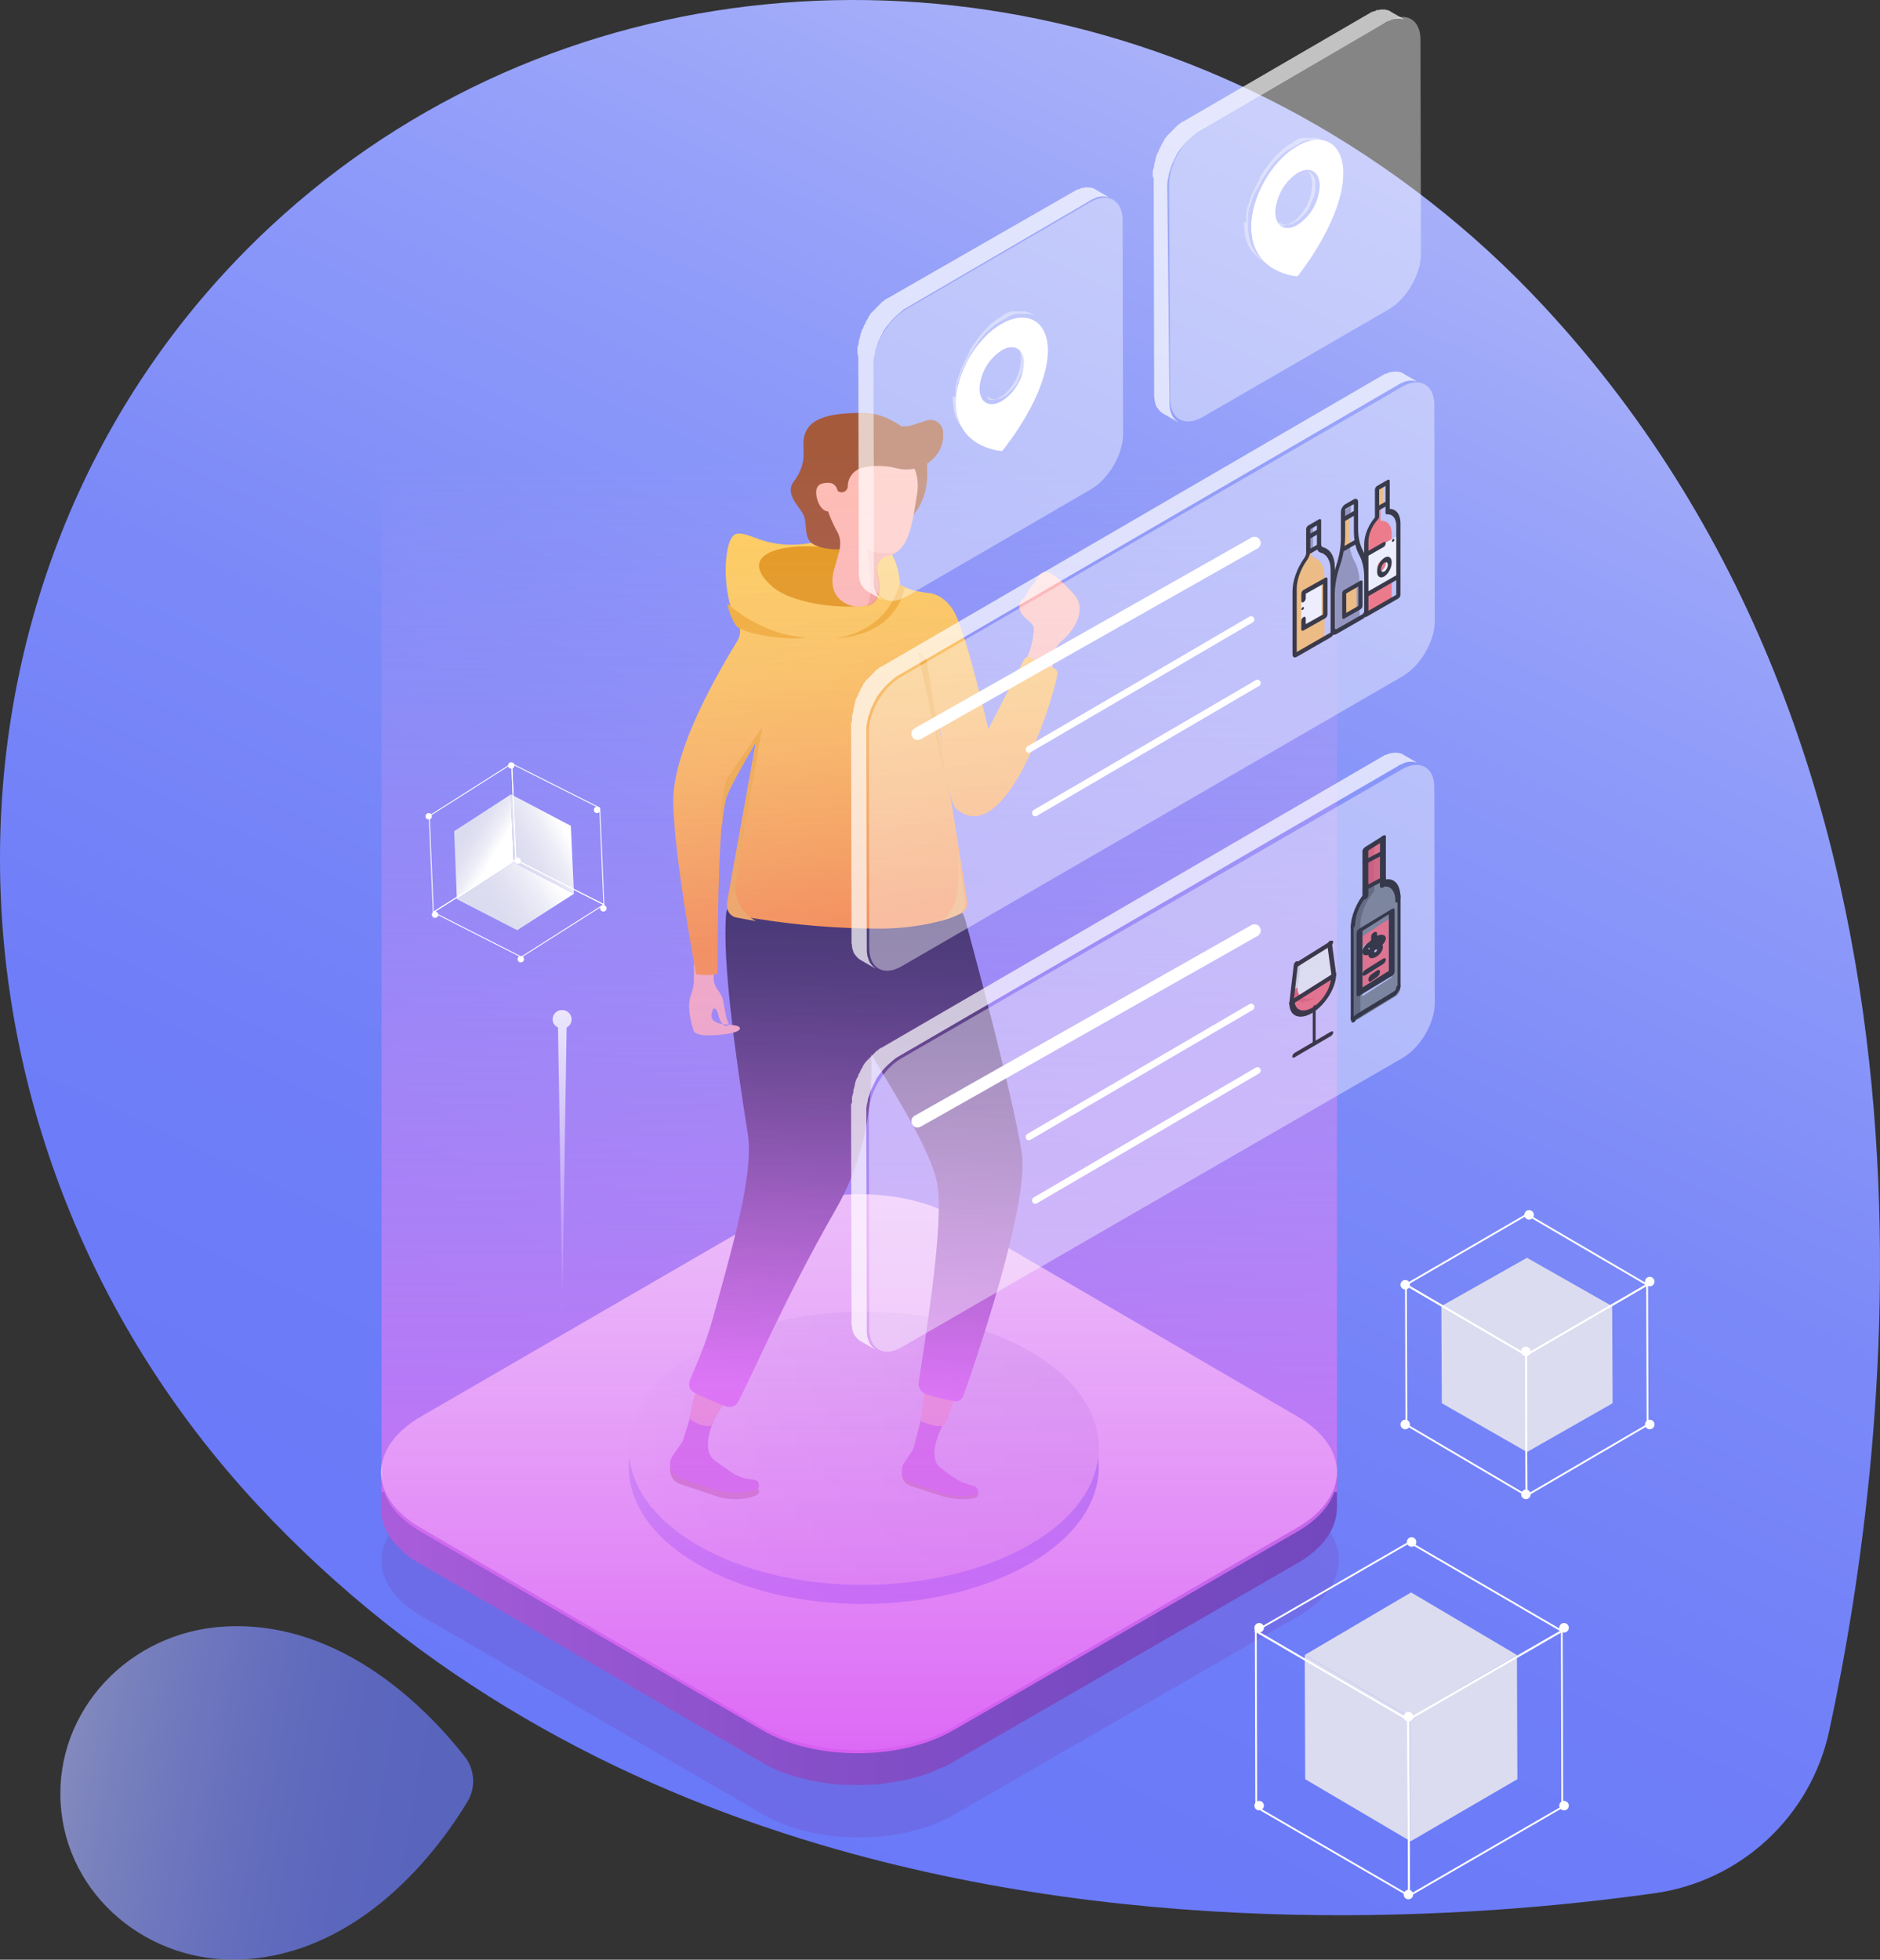
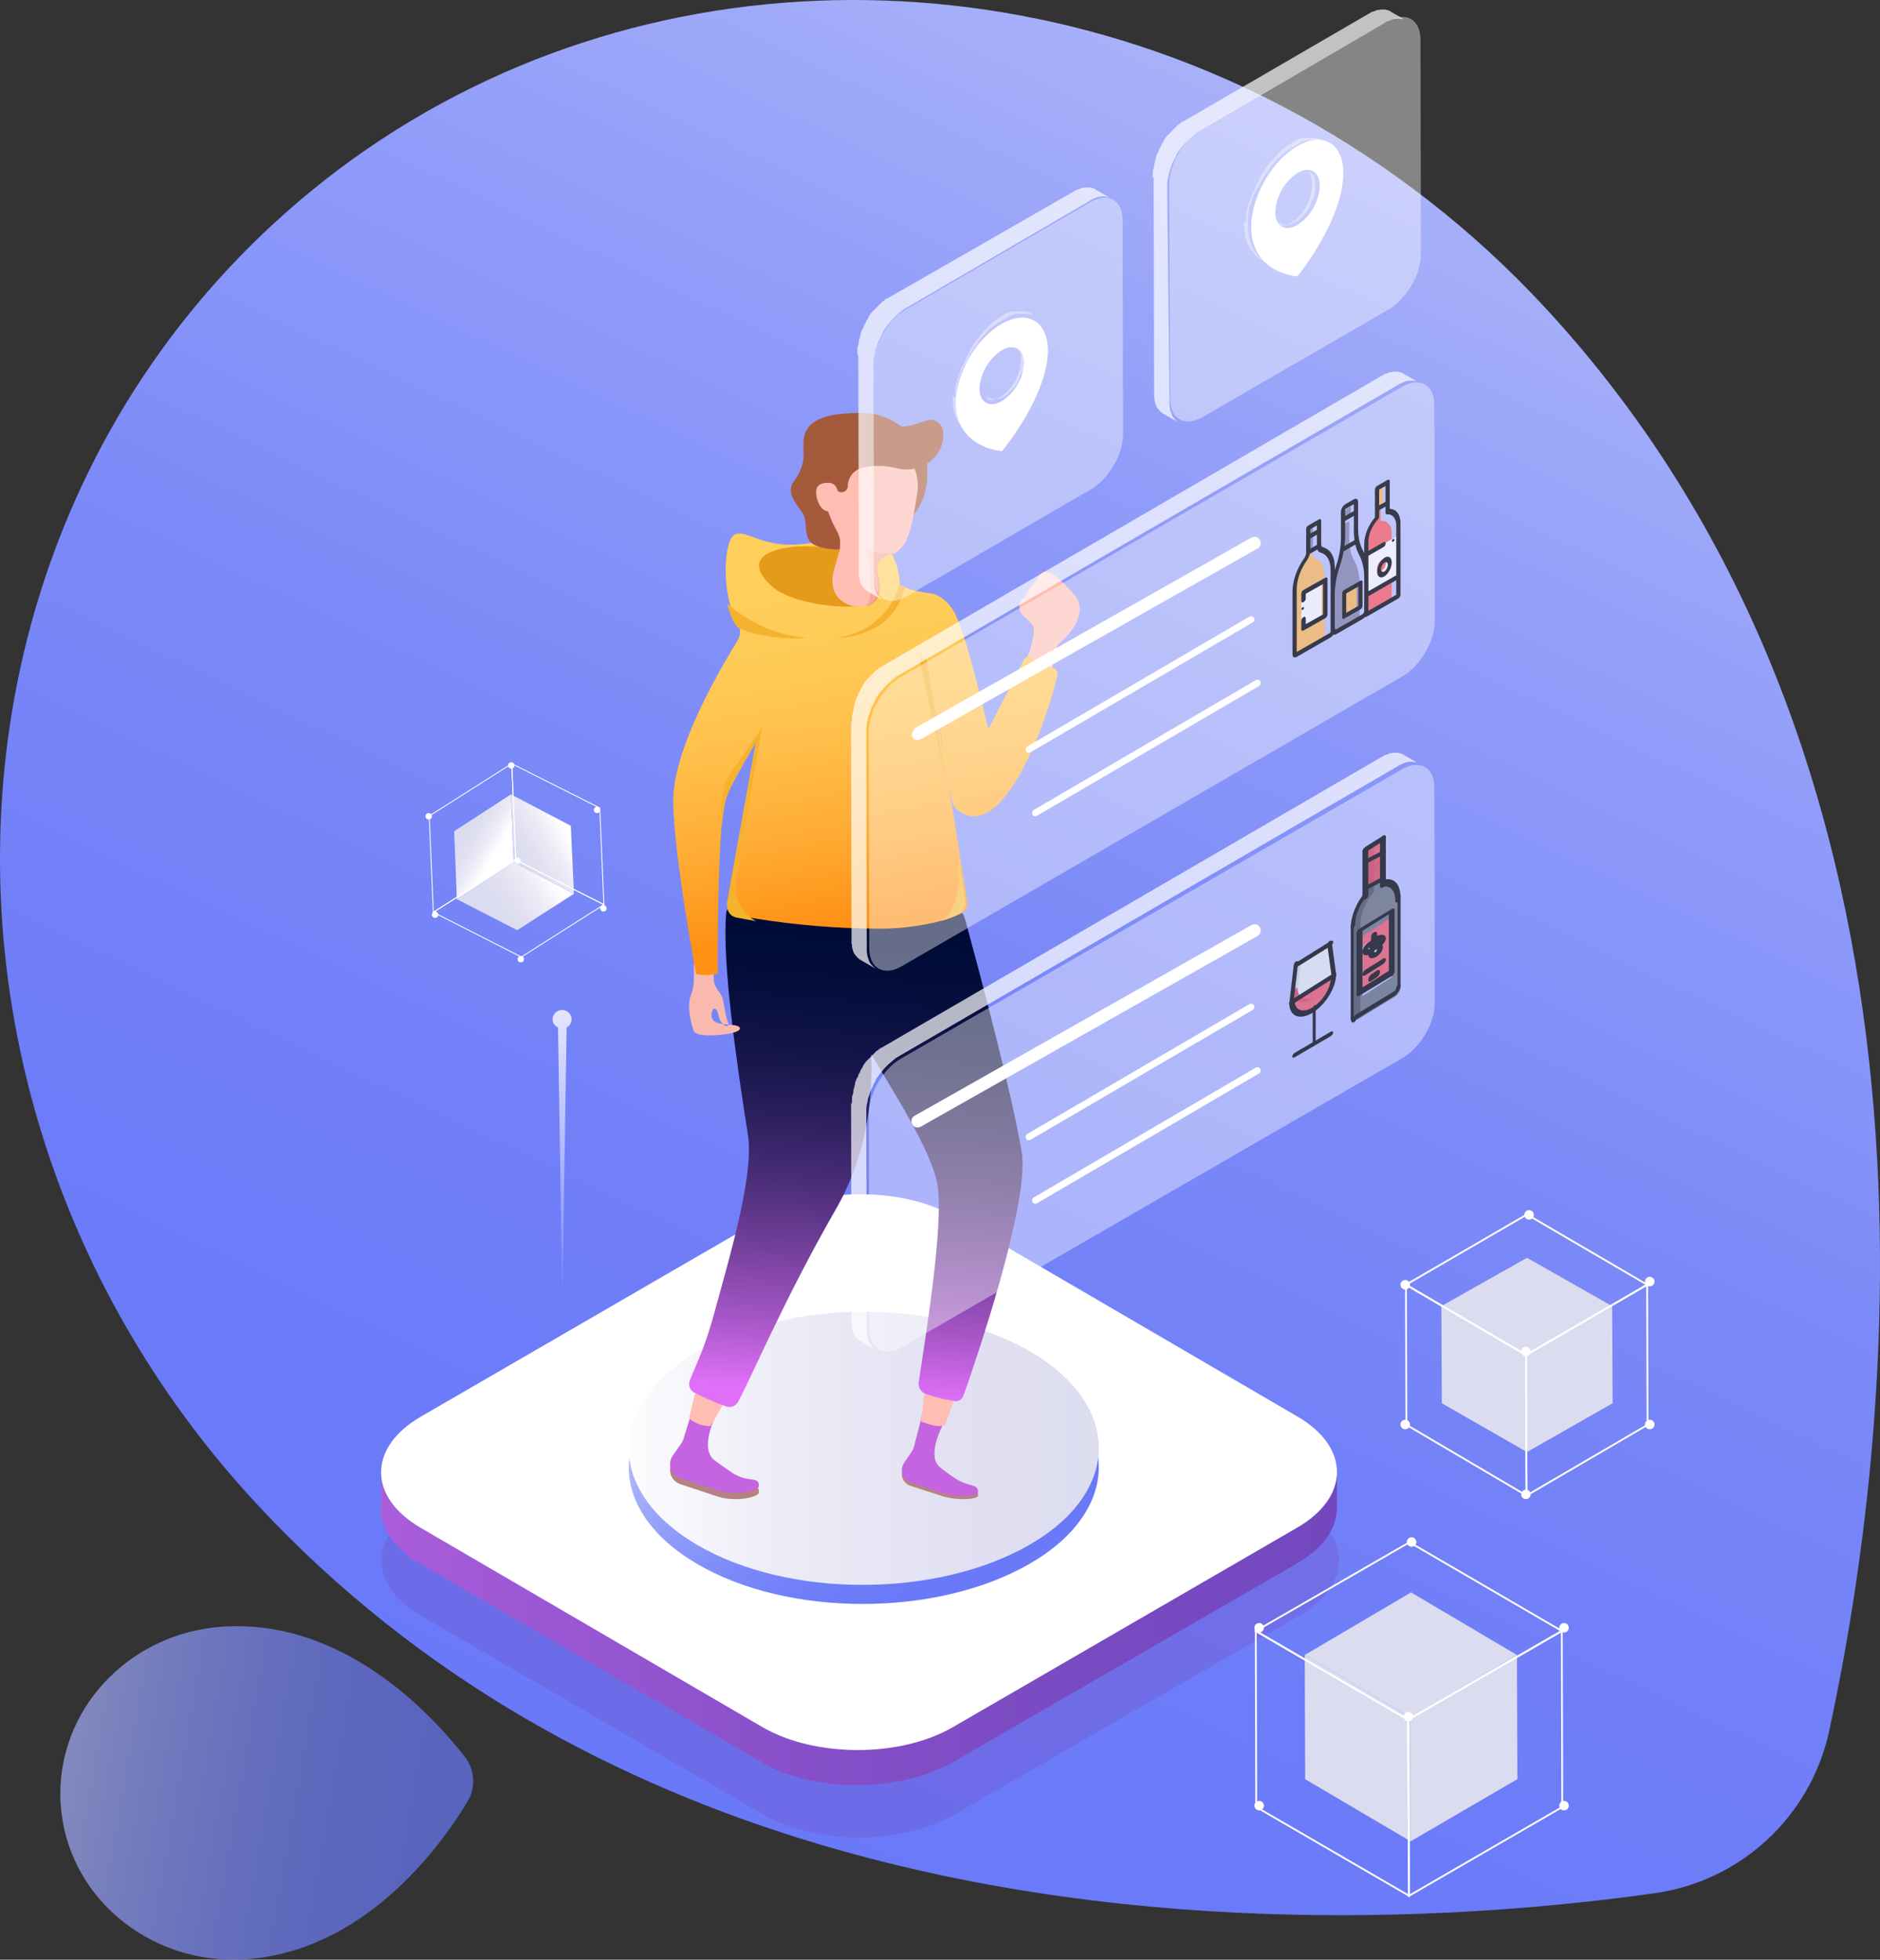
<svg xmlns="http://www.w3.org/2000/svg" width="592px" height="617px" viewBox="0 0 592 617" version="1.1">
  <rect x="0" y="0" width="592" height="617" fill="#333333" stroke="none" />
  <title>WineMan</title>
  <desc>Created with Sketch.</desc>
  <defs>
    <linearGradient x1="66.367%" y1="92.771%" x2="21.647%" y2="2.77%" id="linearGradient-1">
      <stop stop-color="#6979F8" offset="0%" />
      <stop stop-color="#6E7DF8" offset="22%" />
      <stop stop-color="#7B89F8" offset="46%" />
      <stop stop-color="#929EF9" offset="72%" />
      <stop stop-color="#B2BAF9" offset="99%" />
      <stop stop-color="#B2BAF9" offset="100%" />
    </linearGradient>
    <linearGradient x1="8.95%" y1="56.866%" x2="110.081%" y2="42.269%" id="linearGradient-2">
      <stop stop-color="#6979F8" offset="0%" />
      <stop stop-color="#6E7DF8" offset="22%" />
      <stop stop-color="#7B89F8" offset="46%" />
      <stop stop-color="#929EF9" offset="72%" />
      <stop stop-color="#B2BAF9" offset="99%" />
      <stop stop-color="#B2BAF9" offset="100%" />
    </linearGradient>
    <linearGradient x1="-0.138%" y1="49.999%" x2="99.998%" y2="49.999%" id="linearGradient-3">
      <stop stop-color="#7348BF" offset="0%" />
      <stop stop-color="#784AC1" offset="25%" />
      <stop stop-color="#854FC8" offset="54%" />
      <stop stop-color="#9C58D4" offset="85%" />
      <stop stop-color="#AA5DDB" offset="100%" />
    </linearGradient>
    <linearGradient x1="25.126%" y1="64.729%" x2="86.187%" y2="28.534%" id="linearGradient-4">
      <stop stop-color="#6979F8" offset="0%" />
      <stop stop-color="#6E7DF8" offset="22%" />
      <stop stop-color="#7B89F8" offset="46%" />
      <stop stop-color="#929EF9" offset="72%" />
      <stop stop-color="#B2BAF9" offset="99%" />
      <stop stop-color="#B2BAF9" offset="100%" />
    </linearGradient>
    <linearGradient x1="0.033%" y1="49.969%" x2="99.993%" y2="49.969%" id="linearGradient-5">
      <stop stop-color="#DCDCF0" offset="0%" />
      <stop stop-color="#E1E1F2" offset="33%" />
      <stop stop-color="#EEEEF8" offset="70%" />
      <stop stop-color="#FFFFFF" offset="100%" />
    </linearGradient>
    <linearGradient x1="46.812%" y1="12.105%" x2="51.17%" y2="97.31%" id="linearGradient-6">
      <stop stop-color="#000C38" offset="0%" />
      <stop stop-color="#050E3C" offset="12%" />
      <stop stop-color="#121448" offset="25%" />
      <stop stop-color="#291E5B" offset="39%" />
      <stop stop-color="#492D77" offset="54%" />
      <stop stop-color="#723F9A" offset="69%" />
      <stop stop-color="#A455C5" offset="85%" />
      <stop stop-color="#DE6FF6" offset="100%" />
    </linearGradient>
    <linearGradient x1="55.997%" y1="11.056%" x2="44.49%" y2="87.359%" id="linearGradient-7">
      <stop stop-color="#FFCF5C" offset="0%" />
      <stop stop-color="#FFCB57" offset="22%" />
      <stop stop-color="#FFBF4A" offset="47%" />
      <stop stop-color="#FFAB33" offset="74%" />
      <stop stop-color="#FF9115" offset="100%" />
    </linearGradient>
    <linearGradient x1="50%" y1="2.137%" x2="50%" y2="105.119%" id="linearGradient-8">
      <stop stop-color="#DBA5F5" stop-opacity="0" offset="0%" />
      <stop stop-color="#DB9CF5" stop-opacity="0.21" offset="21%" />
      <stop stop-color="#DB84F5" stop-opacity="0.55" offset="55%" />
      <stop stop-color="#DB5CF5" stop-opacity="0.99" offset="99%" />
      <stop stop-color="#DB5BF5" offset="100%" />
    </linearGradient>
    <linearGradient x1="66.267%" y1="491.898%" x2="30.844%" y2="523.528%" id="linearGradient-9">
      <stop stop-color="#DCDCF0" offset="0%" />
      <stop stop-color="#E1E1F2" offset="33%" />
      <stop stop-color="#EEEEF8" offset="70%" />
      <stop stop-color="#FFFFFF" offset="100%" />
    </linearGradient>
    <linearGradient x1="49.45%" y1="470.341%" x2="50.824%" y2="550.633%" id="linearGradient-10">
      <stop stop-color="#DCDCF0" offset="0%" />
      <stop stop-color="#E1E1F2" offset="33%" />
      <stop stop-color="#EEEEF8" offset="70%" />
      <stop stop-color="#FFFFFF" offset="100%" />
    </linearGradient>
    <linearGradient x1="53.326%" y1="304.35%" x2="48.421%" y2="354.323%" id="linearGradient-11">
      <stop stop-color="#DCDCF0" offset="0%" />
      <stop stop-color="#E1E1F2" offset="33%" />
      <stop stop-color="#EEEEF8" offset="70%" />
      <stop stop-color="#FFFFFF" offset="100%" />
    </linearGradient>
    <linearGradient x1="63.756%" y1="20.348%" x2="30.501%" y2="55.415%" id="linearGradient-12">
      <stop stop-color="#DCDCF0" offset="0%" />
      <stop stop-color="#E1E1F2" offset="33%" />
      <stop stop-color="#EEEEF8" offset="70%" />
      <stop stop-color="#FFFFFF" offset="100%" />
    </linearGradient>
    <linearGradient x1="73.119%" y1="53.006%" x2="15.934%" y2="30.085%" id="linearGradient-13">
      <stop stop-color="#DCDCF0" offset="0%" />
      <stop stop-color="#E1E1F2" offset="33%" />
      <stop stop-color="#EEEEF8" offset="70%" />
      <stop stop-color="#FFFFFF" offset="100%" />
    </linearGradient>
    <linearGradient x1="84.926%" y1="67.932%" x2="30.592%" y2="19.397%" id="linearGradient-14">
      <stop stop-color="#DCDCF0" offset="0%" />
      <stop stop-color="#E1E1F2" offset="33%" />
      <stop stop-color="#EEEEF8" offset="70%" />
      <stop stop-color="#FFFFFF" offset="100%" />
    </linearGradient>
    <linearGradient x1="67.317%" y1="1114.939%" x2="29.659%" y2="1146.442%" id="linearGradient-15">
      <stop stop-color="#DCDCF0" offset="0%" />
      <stop stop-color="#E1E1F2" offset="33%" />
      <stop stop-color="#EEEEF8" offset="70%" />
      <stop stop-color="#FFFFFF" offset="100%" />
    </linearGradient>
    <linearGradient x1="49.355%" y1="1093.528%" x2="50.811%" y2="1173.528%" id="linearGradient-16">
      <stop stop-color="#DCDCF0" offset="0%" />
      <stop stop-color="#E1E1F2" offset="33%" />
      <stop stop-color="#EEEEF8" offset="70%" />
      <stop stop-color="#FFFFFF" offset="100%" />
    </linearGradient>
    <linearGradient x1="53.333%" y1="591.096%" x2="48.427%" y2="637.796%" id="linearGradient-17">
      <stop stop-color="#DCDCF0" offset="0%" />
      <stop stop-color="#E1E1F2" offset="33%" />
      <stop stop-color="#EEEEF8" offset="70%" />
      <stop stop-color="#FFFFFF" offset="100%" />
    </linearGradient>
    <linearGradient x1="50.001%" y1="105.807%" x2="50.001%" y2="1.26318709e-13%" id="linearGradient-18">
      <stop stop-color="#FFFFFF" stop-opacity="0" offset="0%" />
      <stop stop-color="#FFFFFF" stop-opacity="0.8" offset="100%" />
    </linearGradient>
    <linearGradient x1="49.979%" y1="577.481%" x2="49.979%" y2="683.289%" id="linearGradient-19">
      <stop stop-color="#FFFFFF" stop-opacity="0" offset="0%" />
      <stop stop-color="#FFFFFF" stop-opacity="0.8" offset="100%" />
    </linearGradient>
    <linearGradient x1="49.999%" y1="545.526%" x2="49.999%" y2="651.333%" id="linearGradient-20">
      <stop stop-color="#FFFFFF" stop-opacity="0" offset="0%" />
      <stop stop-color="#FFFFFF" stop-opacity="0.8" offset="100%" />
    </linearGradient>
    <linearGradient x1="50.072%" y1="368.696%" x2="50.008%" y2="432.904%" id="linearGradient-21">
      <stop stop-color="#FFFFFF" stop-opacity="0" offset="0%" />
      <stop stop-color="#FFFFFF" stop-opacity="0.8" offset="100%" />
    </linearGradient>
    <linearGradient x1="50.072%" y1="478.933%" x2="50.009%" y2="543.126%" id="linearGradient-22">
      <stop stop-color="#FFFFFF" stop-opacity="0" offset="0%" />
      <stop stop-color="#FFFFFF" stop-opacity="0.8" offset="100%" />
    </linearGradient>
    <linearGradient x1="50.001%" y1="560.281%" x2="50.001%" y2="666.089%" id="linearGradient-23">
      <stop stop-color="#FFFFFF" stop-opacity="0" offset="0%" />
      <stop stop-color="#FFFFFF" stop-opacity="0.8" offset="100%" />
    </linearGradient>
  </defs>
  <g id="Creative-Agency-Designs" stroke="none" stroke-width="1" fill="none" fill-rule="evenodd">
    <g id="Artworks" transform="translate(-79, -75)">
      <g id="WineMan" transform="translate(375, 383.5) scale(-1, 1) translate(-375, -383.5) translate(79, 75)">
        <path d="M15.988,544.923 C21.792,571.867 43.792,592.31 71.061,596.096 C127.69,604.034 231.181,611.264 334.106,580.645 C396.965,561.933 459.541,529.046 511.074,473.62 C620.652,355.538 618.67,175.509 506.827,71.319 C418.343,-11.041 287.528,-21.248 182.621,36.447 C154.029,52.226 128.127,72.462 105.888,96.395 C-30.023,242.701 -3.549,454.625 15.988,544.923 Z" id="Path" fill="url(#linearGradient-1)" />
        <path d="M521.252,512.11 C483.809,509.977 456.36,539.411 445.661,553.062 C442.452,557.152 442.114,562.832 444.817,567.281 C453.826,582.211 477.756,614.632 515.199,616.907 C545.323,618.613 571.224,596.715 572.913,567.708 C574.602,538.7 551.517,513.816 521.252,512.11 Z" id="Path" fill="url(#linearGradient-2)" opacity="0.7" />
        <g id="Group" opacity="0.3" transform="translate(170, 404)" fill="#7649C1">
          <path d="M289.281,69.817 C306.036,79.465 306.036,95.071 289.423,104.718 L181.655,167.286 C165.043,176.933 138.065,176.933 121.452,167.286 L12.974,104.718 C-3.78,95.071 -3.78,79.465 12.832,69.817 L120.601,7.25 C137.213,-2.398 164.191,-2.398 180.803,7.25 L289.281,69.817 Z" id="Path" />
        </g>
        <path d="M471.995,464.42 L471.995,464.988 C471.905,465.368 471.81,465.746 471.716,466.125 C471.716,466.267 471.574,466.551 471.574,466.693 C471.574,466.835 471.432,467.119 471.432,467.261 C471.432,467.403 471.29,467.687 471.29,467.829 C471.29,467.971 471.148,468.255 471.148,468.397 C471.148,468.539 471.006,468.824 471.006,468.966 C471.006,469.108 470.864,469.392 470.722,469.676 C470.58,469.96 470.58,470.102 470.438,470.244 C470.296,470.386 470.154,470.67 470.154,470.812 C470.154,470.954 470.012,471.096 469.87,471.38 C469.76,471.635 469.617,471.874 469.444,472.09 C469.302,472.232 469.302,472.374 469.16,472.516 C469.018,472.659 468.734,473.085 468.592,473.369 C468.45,473.653 468.45,473.653 468.308,473.795 C467.97,474.255 467.59,474.683 467.172,475.073 C467.03,475.215 467.03,475.357 466.888,475.357 C466.594,475.723 466.26,476.057 465.895,476.352 L465.469,476.778 L464.901,477.346 C464.759,477.488 464.475,477.63 464.333,477.772 C464.063,477.916 463.823,478.109 463.623,478.34 C463.481,478.482 463.197,478.624 463.055,478.766 C462.786,478.911 462.545,479.103 462.345,479.334 C462.061,479.476 461.919,479.618 461.635,479.76 C461.381,479.87 461.142,480.013 460.925,480.187 C460.641,480.329 460.215,480.613 459.931,480.755 L352.168,543.393 C351.174,543.961 350.322,544.387 349.328,544.956 C349.074,545.065 348.835,545.209 348.618,545.382 C347.745,545.82 346.844,546.2 345.921,546.518 C345.779,546.518 345.637,546.66 345.495,546.66 C344.482,547.076 343.438,547.408 342.371,547.654 C341.68,547.91 340.967,548.1 340.241,548.222 L338.538,548.648 C337.722,548.786 336.915,548.976 336.124,549.217 C335.57,549.38 334.997,549.476 334.42,549.501 C334.136,549.501 333.994,549.643 333.71,549.643 L330.729,550.069 C330.445,550.069 330.161,550.211 329.877,550.211 C329.309,550.211 328.741,550.353 328.173,550.353 C327.231,550.471 326.282,550.519 325.333,550.495 L319.228,550.495 C318.515,550.518 317.802,550.471 317.098,550.353 C316.389,550.353 315.821,550.211 315.111,550.211 C314.393,550.186 313.68,550.091 312.981,549.927 C312.413,549.785 311.703,549.785 311.135,549.643 L308.864,549.217 L307.16,548.791 C306.248,548.603 305.348,548.366 304.462,548.08 L302.758,547.654 C302.474,547.512 302.19,547.512 301.906,547.37 L299.351,546.518 C299.067,546.376 298.783,546.376 298.641,546.234 C297.859,545.963 297.099,545.63 296.369,545.24 C295.943,545.098 295.659,544.956 295.233,544.813 C294.098,544.245 293.104,543.819 292.11,543.251 L183.636,480.613 C181.225,479.223 178.985,477.554 176.963,475.641 C176.263,474.967 175.6,474.256 174.975,473.511 C174.124,472.374 173.414,471.238 172.704,470.102 C171.591,467.9 171.007,465.468 171,463 L171,463 L171,474.647 C171,481.039 175.117,487.43 183.636,492.26 L292.11,554.898 C293.107,555.503 294.151,556.026 295.233,556.461 C295.659,556.603 295.943,556.745 296.369,556.887 C296.795,557.029 297.647,557.455 298.215,557.739 C298.323,557.754 298.422,557.804 298.499,557.881 C298.783,558.023 298.925,558.023 299.209,558.165 L301.764,559.017 C302.048,559.159 302.332,559.159 302.616,559.301 C302.9,559.443 303.042,559.443 303.184,559.443 C303.61,559.585 303.894,559.585 304.32,559.727 C305.172,560.011 306.024,560.154 307.018,560.438 C307.302,560.438 307.444,560.58 307.728,560.58 C308.045,560.696 308.384,560.745 308.722,560.722 L310.993,561.148 C311.277,561.148 311.561,561.29 311.845,561.29 C312.183,561.267 312.521,561.315 312.839,561.432 C313.549,561.574 314.259,561.574 314.969,561.716 C315.253,561.716 315.679,561.858 315.963,561.858 L316.956,561.858 C317.666,561.858 318.376,562 319.086,562 L325.191,562 C326.185,562 327.037,561.858 328.031,561.858 C328.415,561.881 328.8,561.833 329.167,561.716 L329.735,561.716 C330.026,561.738 330.318,561.69 330.587,561.574 L333.568,561.148 C333.852,561.148 333.994,561.006 334.278,561.006 L334.562,561.006 C334.988,560.864 335.414,560.864 335.982,560.722 C336.801,560.6 337.608,560.41 338.396,560.154 L340.099,559.727 C340.809,559.585 341.519,559.301 342.229,559.159 C342.371,559.159 342.513,559.017 342.655,559.017 L345.211,558.165 C345.353,558.165 345.495,558.023 345.637,558.023 C346.63,557.597 347.482,557.313 348.334,556.887 L349.186,556.461 C350.177,556.025 351.128,555.502 352.026,554.898 L459.789,492.26 C459.931,492.118 460.073,492.118 460.357,491.976 C460.641,491.834 460.641,491.834 460.783,491.692 C461.038,491.582 461.277,491.438 461.493,491.265 C461.777,491.123 461.919,490.981 462.203,490.839 C462.472,490.695 462.713,490.502 462.913,490.271 C463.127,490.165 463.319,490.02 463.481,489.845 C463.75,489.701 463.991,489.508 464.191,489.277 C464.333,489.135 464.617,488.993 464.759,488.851 L465.327,488.283 L465.611,487.999 C465.689,487.999 465.753,487.935 465.753,487.857 C466.118,487.562 466.452,487.228 466.746,486.862 C466.888,486.72 466.888,486.578 467.03,486.578 C467.456,486.152 467.74,485.726 468.166,485.3 L468.166,485.3 L468.45,485.016 C468.592,484.732 468.876,484.448 469.018,484.164 C469.16,483.879 469.16,483.879 469.302,483.737 C469.412,483.483 469.555,483.244 469.728,483.027 L469.87,482.885 C469.87,482.743 470.012,482.743 470.012,482.601 C470.161,482.445 470.26,482.247 470.296,482.033 C470.438,481.891 470.438,481.607 470.58,481.465 C470.722,481.323 470.722,481.039 470.864,480.755 C471.006,480.471 471.006,480.613 471.006,480.471 C471.006,480.329 471.006,480.329 471.148,480.187 C471.261,480.02 471.311,479.819 471.29,479.618 C471.29,479.476 471.432,479.192 471.432,479.05 C471.432,478.908 471.574,478.624 471.574,478.482 C471.574,478.34 471.574,478.198 471.716,478.198 L471.716,477.914 C471.81,477.536 471.905,477.157 472,476.778 L472,464.421 L471.995,464.42 Z" id="Path" fill="url(#linearGradient-3)" />
        <path d="M459.436,446 C476.164,455.675 476.164,471.325 459.578,481 L351.979,543.744 C335.393,553.419 308.458,553.419 291.871,543.744 L183.564,481 C166.836,471.325 166.836,455.675 183.422,446 L291.021,383.256 C307.607,373.581 334.542,373.581 351.129,383.256 L459.436,446 Z" id="Path" fill="#FFFFFF" />
        <path d="M372.201,431.552 C401.148,448.287 401.289,475.518 372.484,492.395 C343.678,509.272 296.94,509.131 267.851,492.395 C238.763,475.66 238.763,448.287 267.569,431.552 C296.375,414.816 343.24,414.816 372.201,431.552 Z" id="Path" fill="url(#linearGradient-4)" />
        <path d="M372.201,425.552 C401.148,442.287 401.289,469.518 372.484,486.395 C343.678,503.272 296.94,503.131 267.851,486.395 C238.763,469.66 238.763,442.287 267.569,425.552 C296.375,408.816 343.24,408.816 372.201,425.552 Z" id="Path" fill="url(#linearGradient-5)" />
        <path d="M260.731,213.203 C260.303,210.795 261.159,204.704 258.02,202.155 C252.454,197.481 250.314,191.249 253.453,187.566 C255.451,185.158 260.874,179.351 263.157,180.059 C265.441,180.768 265.441,183.034 266.725,184.025 C268.009,185.017 268.723,187.708 270.007,188.699 C271.292,189.691 271.72,192.382 268.865,194.79 C266.011,197.198 266.582,197.339 266.439,198.614 C266.695,201.389 267.368,204.111 268.437,206.687 C269.266,208.168 269.754,209.813 269.864,211.503 C269.736,214.194 261.873,219.137 260.731,213.203 Z" id="Path" fill="#FFBDB4" />
        <path d="M306.605,461 C299.895,465.442 292.282,468.425 284.281,469.747 C284.088,470.08 283.991,470.458 284.001,470.84 C284.001,472.07 290.459,472.617 295.514,470.977 C300.568,469.337 305.201,467.834 305.201,467.834 C306.406,467.471 307.363,466.572 307.778,465.413 C308.194,464.253 308.019,462.971 307.307,461.957 L306.605,461 Z" id="Path" fill="#B58281" />
        <path d="M300.849,442.406 L304.218,455.631 C304.395,456.132 304.631,456.609 304.92,457.053 L307.307,460.608 C308.019,461.663 308.194,462.998 307.778,464.204 C307.363,465.411 306.406,466.346 305.201,466.723 C305.201,466.723 300.427,468.43 295.513,469.994 C290.599,471.558 284,471.132 284,469.852 C284,466.865 286.949,468.43 291.441,465.301 C293,464.288 294.505,463.192 295.949,462.016 C299.88,458.888 296.51,450.924 293.983,446.373 C293.14,444.809 293.983,440.685 295.808,440.401 L296.931,440.116 C297.751,439.887 298.627,440 299.363,440.43 C300.1,440.861 300.635,441.572 300.849,442.406 L300.849,442.406 Z" id="Path" fill="#C564E0" />
        <path d="M379.411,459 C373.507,463.986 366.099,466.861 358.367,467.166 C354.977,468.292 353,467.166 353,469.841 C353,471.389 360.486,473.079 366.276,471.108 C372.067,469.137 377.716,467.306 377.716,467.306 C379.113,466.856 380.222,465.785 380.719,464.408 C381.217,463.031 381.047,461.502 380.259,460.267 L379.411,459 Z" id="Path" fill="#B58281" />
        <path d="M372.751,439.961 L376.701,452.822 C376.85,453.369 377.088,453.888 377.407,454.359 L380.228,458.413 C381.039,459.634 381.223,461.162 380.723,462.537 C380.223,463.912 379.099,464.974 377.689,465.402 C377.689,465.402 372.046,467.359 366.261,469.176 C360.477,470.993 353,469.456 353,467.918 C353,464.423 356.245,467.219 361.606,463.585 C363.44,462.327 365.274,461.069 366.967,459.811 C371.622,456.176 367.531,447.09 364.71,441.918 C364.229,441.044 364.192,439.996 364.607,439.09 C365.023,438.183 365.845,437.522 366.826,437.306 L368.236,437.026 C370.258,436.803 372.153,438.035 372.751,439.961 L372.751,439.961 Z" id="Path" fill="#C564E0" />
        <path d="M291,439.118 C293.037,444.906 294.395,448.577 294.395,448.577 C296.975,449.706 299.42,448.295 302,447.589 C302,447.589 301.457,443.353 300.778,437 C297.562,437.908 294.297,438.615 291,439.118 L291,439.118 Z" id="Path" fill="#FFBDB4" />
        <path d="M364,441.666 C366.716,446.282 368.21,448.997 368.21,448.997 C370.699,449.058 373.121,448.186 375,446.553 C375,446.553 374.321,443.295 372.963,438 C370.07,439.442 367.074,440.668 364,441.666 Z" id="Path" fill="#FFBDB4" />
        <path d="M374.866,434.917 C373.87,431.799 370.455,425.847 367.182,413.8 C361.632,393.535 354.518,369.584 356.51,357.113 C360.21,333.729 364.621,302.693 363.34,287.671 C362.344,275.766 313.395,280.726 295.893,282.852 C292.178,283.306 289.096,285.929 288.067,289.513 C284.083,304.252 273.553,343.224 270.281,362.64 C267.577,378.512 285.221,429.956 288.636,439.452 C289.01,440.592 290.145,441.307 291.34,441.152 C294.44,440.682 297.489,439.923 300.447,438.885 C301.943,438.377 302.887,436.907 302.723,435.342 C301.158,424.429 294.47,385.032 296.889,372.56 C298.881,362.215 310.122,344.642 317.664,331.887 C317.095,347.618 319.514,364.624 328.905,380.922 C345.269,409.407 355.798,434.633 359.64,441.436 C360.326,442.703 361.824,443.299 363.198,442.853 C366.771,441.607 370.244,440.091 373.585,438.318 C374.742,437.608 375.269,436.209 374.866,434.917 Z" id="Path" fill="url(#linearGradient-6)" />
        <path d="M363.352,319.982 C363.923,317.413 364.209,314.844 364.637,313.845 C364.939,313.256 365.273,312.685 365.637,312.132 C366.41,311.23 366.95,310.152 367.208,308.992 L367.351,304.711 C367.351,302.57 368.35,301 370.492,301 L370.492,301 C372.777,301 373.777,302.998 373.491,305.139 L373.491,308.136 C373.464,309.946 373.804,311.742 374.491,313.417 C375.634,316.985 374.634,321.124 373.634,324.407 C372.92,326.405 368.065,326.119 364.209,325.691 C361.639,325.406 358.497,324.692 359.068,323.55 C359.925,321.695 369.35,324.121 367.779,318.555 C367.636,318.269 367.494,317.556 367.065,317.556 C366.066,317.556 365.78,319.839 365.351,320.981 C364.637,322.551 363.495,323.265 362.924,322.979 C362.067,322.837 362.924,321.838 363.352,319.982 Z" id="Path" fill="#FAB9AF" />
        <path d="M359.789,201.748 C358.666,199.919 358.666,197.611 359.789,195.782 C364.877,187.97 364.453,168.937 360.071,168.084 C354.842,167.09 349.612,175.328 329.26,169.221 C308.907,163.113 308.624,183.851 308.624,183.851 L308.624,184.135 C306.978,185.031 305.219,185.7 303.395,186.124 L299.861,186.692 C296.752,186.834 293.219,189.106 291.098,193.51 C287.141,201.748 280.781,229.588 280.781,229.588 L269.615,207.856 C269.457,207.38 269.077,207.012 268.598,206.871 C268.119,206.729 267.602,206.832 267.212,207.146 C265.055,208.624 262.666,209.729 260.145,210.412 C259.381,210.681 258.909,211.452 259.015,212.259 C260.852,222.486 275.693,267.513 290.816,254.729 C292.512,253.309 292.936,248.337 294.067,242.088 L290.392,265.098 C290.29,265.468 290.242,265.851 290.25,266.234 L287.424,283.705 C287.122,285.366 288.001,287.015 289.544,287.682 C291.526,288.671 293.612,289.433 295.763,289.955 L295.904,289.955 C296.328,290.097 296.893,290.239 297.459,290.381 L297.459,290.381 C303.527,291.796 309.745,292.464 315.974,292.37 C328.661,292.304 341.324,291.259 353.852,289.245 C356.397,288.819 358.517,288.535 360.213,288.109 C361.155,287.931 361.987,287.378 362.519,286.576 C363.051,285.774 363.239,284.79 363.039,283.847 L353.852,232.997 C358.517,240.809 362.333,247.485 363.322,250.326 C364.045,253.263 364.518,256.257 364.736,259.274 L364.736,259.274 C366.149,275.893 366.008,306.574 366.008,306.574 C367.122,306.824 368.258,306.967 369.4,307 C370.535,306.979 371.668,306.884 372.792,306.716 C372.792,306.716 379.859,269.359 380,252.172 C380,237.826 369.117,216.946 359.789,201.748 Z M295.197,235.554 C295.421,232.874 295.846,230.215 296.469,227.599 L295.197,235.554 Z" id="Shape" fill="url(#linearGradient-7)" fill-rule="nonzero" />
        <path d="M316.73,177.515 C316.73,177.515 311.472,189.317 319.288,190.612 C327.105,191.907 344.017,190.036 349.701,183.848 C364.197,169.744 326.821,169.024 316.73,177.515 Z" id="Path" fill="#E59B1A" />
        <path d="M338.902,141.099 C338.573,144.699 339.589,148.294 341.759,151.211 C345.33,155.424 340.188,159.357 338.902,162.306 C337.616,165.255 339.188,169.468 335.759,171.435 C332.331,173.401 322.76,173.962 321.189,170.451 C319.617,166.94 328.06,139.133 338.902,141.099 Z" id="Path" fill="#A55A3C" />
        <path d="M300.013,148.08 C299.438,167.299 317.565,171 328.066,171 C338.568,171 339,147.938 339,139.681 C339,131.424 330.656,130 320.154,130 C311.81,130 304.042,136.406 300.733,142.528 C300.202,144.33 299.959,146.203 300.013,148.08 L300.013,148.08 Z" id="Path" fill="#A55A3C" />
        <path d="M328.584,167.021 C327.729,168.384 327.33,169.986 327.446,171.592 C327.446,172.163 327.588,172.735 327.588,173.163 C327.588,173.306 327.73,173.449 327.73,173.592 L329.581,180.162 C330.861,186.161 328.015,189.446 323.888,190.732 C322.487,191.089 321.019,191.089 319.618,190.732 C318.869,190.486 318.153,190.15 317.484,189.732 C315.349,188.304 315.207,185.304 315.491,182.733 L315.918,180.876 C316.291,179.682 316.149,178.386 315.528,177.301 C314.906,176.216 313.861,175.441 312.645,175.163 C311.679,174.958 310.762,174.57 309.941,174.02 L309.941,174.02 C306.81,172.021 305.529,168.164 304.39,162.593 C303.964,160.451 303.679,158.166 303.252,155.737 C302.807,153.31 302.953,150.811 303.679,148.453 C305.956,141.739 313.214,138.026 319.761,138.026 C324.568,137.688 328.98,140.699 330.435,145.31 C331.056,147.214 331.486,149.176 331.715,151.167 C331.834,151.874 331.881,152.592 331.858,153.309 C331.858,154.166 332,155.023 332,155.88 C331.983,157.571 331.744,159.252 331.288,160.879 C330.554,162.997 329.649,165.051 328.584,167.021 L328.584,167.021 Z" id="Path" fill="#FFBDB4" />
        <path d="M299.789,132.273 L304.723,133.829 C306.56,134.394 308.524,134.394 310.362,133.829 L320.229,131 C326.15,131 336.159,134.395 334.89,143.023 L333.776,149.091 C333.297,151.521 331.297,153.355 328.843,153.617 L328.843,153.617 C328.562,154.541 327.649,155.12 326.697,154.979 C325.744,154.837 325.038,154.018 325.036,153.051 L325.036,153.051 C324.999,150.275 323.079,147.883 320.385,147.252 C316.9,146.453 313.275,146.501 309.812,147.394 C302.905,149.232 295.715,144.989 295.01,137.917 L295.01,136.502 C294.92,135.251 295.418,134.029 296.355,133.199 C297.293,132.369 298.563,132.027 299.789,132.273 L299.789,132.273 Z" id="Path" fill="#A55A3C" />
        <path d="M328,156.433 C328,158.985 328.891,161 331.182,161 C333.473,161 335,157.507 335,155.09 C335,152.672 333.473,152 331.182,152 C328.891,152 328,154.015 328,156.433 Z" id="Path" fill="#FFBDB4" />
        <polygon id="Path" fill="#F4B22F" points="300.26 207.533 293 252 303 205" />
        <path d="M308.822,184 C308.822,184 311.344,198.143 329,201 C317.089,200.286 309.382,194.714 307,184.857 L308.822,184 Z" id="Path" fill="#F4B22F" />
        <path d="M363,190 C363,190 352.466,200.036 338,200.715 C342.635,201.664 356.118,200.172 359.91,197.324 C362.017,194.883 363,190 363,190 Z" id="Path" fill="#F4B22F" />
        <path d="M364.612,259.998 C364.423,256.974 363.959,253.975 363.226,251.04 C362.256,248.196 358.514,241.513 353.94,233.692 L362.949,284.597 C363.144,285.541 362.96,286.526 362.438,287.328 C361.917,288.131 361.101,288.684 360.177,288.862 C358.652,289.147 356.574,289.573 353.94,290 C358.677,287.528 361.227,282.121 360.177,276.776 C358.652,267.107 352,229 352,229 L363.226,245.352 C363.226,245.068 365.998,255.448 364.612,259.998 Z" id="Path" fill="#F4B22F" />
        <path d="M296,290 C293.948,289.472 291.958,288.7 290.067,287.701 C288.62,286.997 287.793,285.35 288.045,283.677 L290.742,266 C290.067,270.599 288.463,286.838 296,290 Z" id="Path" fill="#F4B22F" />
        <path d="M319,191 C318.303,190.746 317.637,190.399 317.015,189.967 C315.029,188.492 314.897,185.393 315.162,182.738 L315.559,180.82 C315.905,179.586 315.774,178.247 315.196,177.126 C314.617,176.005 313.646,175.205 312.515,174.918 C311.617,174.707 310.763,174.306 310,173.738 C312.944,174.639 316.077,174.379 318.868,173 C318.722,176.969 316.472,185.541 319,191 Z" id="Path" fill="#F49E95" opacity="0.7" />
-         <path d="M472,134 L171,134 L171,469.761 L171.851,469.761 C173.41,474.299 177.38,478.694 183.477,482.239 L291.797,544.769 C308.527,554.41 335.465,554.41 351.912,544.769 L459.523,482.239 C465.62,478.694 469.448,474.299 471.008,469.761 L471.858,469.761 L471.858,134 L472,134 Z" id="Path" fill="url(#linearGradient-8)" />
        <path d="M323.703,226.929 L323.703,225.507 C323.709,225.308 323.66,225.111 323.562,224.938 L323.562,224.938 C323.581,224.782 323.529,224.626 323.421,224.512 C323.427,224.313 323.378,224.116 323.279,223.943 L323.279,223.36 C323.279,223.218 323.138,222.933 323.138,222.791 C323.138,222.649 322.997,222.507 322.997,222.365 L322.997,222.365 L322.997,222.222 C322.997,222.08 322.856,221.938 322.856,221.654 C322.856,221.369 322.714,221.369 322.714,221.085 L322.714,220.8 C322.699,220.693 322.65,220.593 322.573,220.516 C322.573,220.374 322.432,220.232 322.432,220.089 C322.417,219.981 322.367,219.882 322.291,219.805 L322.291,219.805 L322.291,219.663 C322.149,219.52 322.149,219.378 322.008,219.236 C321.867,219.094 321.867,218.952 321.725,218.667 L321.725,218.383 C321.584,218.241 321.584,218.098 321.443,217.956 C321.302,217.814 321.302,217.672 321.16,217.387 C321.019,217.103 321.019,217.245 321.019,217.103 L321.019,216.961 C320.878,216.819 320.878,216.676 320.736,216.534 C320.595,216.392 320.454,216.108 320.313,215.823 L320.313,215.681 C320.171,215.397 319.889,215.112 319.748,214.828 L319.748,214.828 C319.606,214.685 319.465,214.401 319.324,214.259 L318.9,213.832 L318.9,213.832 L318.476,213.406 L318.052,212.979 L318.052,212.979 L317.77,212.695 L317.346,212.268 L317.204,212.126 L317.063,211.984 L316.922,211.841 L316.498,211.415 L316.357,211.273 L316.216,211.13 L316.074,210.988 C315.933,210.846 315.792,210.704 315.65,210.704 C315.509,210.704 315.368,210.562 315.368,210.419 L315.368,210.419 C315.227,210.277 315.085,210.277 314.944,210.135 C314.803,209.993 314.661,209.993 314.52,209.851 L314.379,209.851 L156.867,118.285 C156.76,118.27 156.661,118.22 156.585,118.142 C156.444,118 156.302,118 156.161,117.858 C156.02,117.716 156.02,117.716 155.878,117.716 L155.737,117.716 C155.596,117.716 155.455,117.574 155.313,117.574 C155.172,117.574 155.031,117.431 154.89,117.431 L154.89,117.431 C154.748,117.431 154.748,117.431 154.607,117.289 C154.466,117.147 154.324,117.147 154.183,117.147 L153.759,117.147 C153.604,117.166 153.448,117.114 153.335,117.005 L151.923,117.005 C151.724,116.983 151.523,117.034 151.358,117.147 L151.216,117.147 C151.075,117.147 150.792,117.289 150.651,117.289 L150.651,117.289 C150.398,117.399 150.16,117.543 149.945,117.716 L145,120.56 C145.253,120.45 145.491,120.307 145.706,120.133 C145.872,120.02 146.072,119.97 146.272,119.991 L146.413,119.991 C146.695,119.991 146.837,119.849 147.119,119.849 L148.108,119.849 C148.398,119.826 148.689,119.875 148.956,119.991 L149.097,119.991 C149.397,120.021 149.687,120.118 149.945,120.275 L149.945,120.275 C150.263,120.443 150.594,120.586 150.934,120.702 L150.934,120.702 C151.292,120.837 151.626,121.029 151.923,121.271 L309.448,212.851 C309.81,213.039 310.143,213.278 310.437,213.562 L310.437,213.562 C310.72,213.846 311.002,213.989 311.285,214.273 L311.426,214.415 C311.709,214.7 311.991,214.842 312.274,215.126 L312.415,215.269 L313.263,216.122 L313.263,216.122 C313.58,216.422 313.864,216.756 314.11,217.117 L314.11,217.117 C314.393,217.402 314.676,217.828 314.958,218.113 L314.958,218.113 C315.241,218.397 315.382,218.824 315.665,219.108 C315.947,219.392 315.947,219.535 316.088,219.819 C316.237,219.976 316.336,220.174 316.371,220.388 C316.371,220.53 316.512,220.53 316.512,220.672 C316.677,221.017 316.866,221.35 317.077,221.668 L317.077,221.81 C317.219,222.237 317.501,222.521 317.642,222.948 L317.642,222.948 C317.784,223.374 317.925,223.659 318.066,224.085 L318.066,224.227 C318.184,224.615 318.326,224.995 318.49,225.365 L318.49,225.365 C318.65,225.725 318.746,226.11 318.773,226.503 L318.773,226.645 C318.914,227.072 318.914,227.498 319.055,227.783 L319.055,227.783 C319.055,228.209 319.197,228.636 319.197,228.92 L319.197,230.2 L319.055,298.316 L319.055,299.596 C319.055,299.881 318.914,300.165 318.914,300.592 L318.914,300.734 C318.885,301.036 318.788,301.328 318.631,301.587 L318.631,301.729 C318.49,302.014 318.49,302.156 318.349,302.44 L318.349,302.583 C318.24,302.837 318.097,303.077 317.925,303.294 C317.733,303.612 317.495,303.899 317.219,304.147 L317.077,304.289 C316.795,304.573 316.512,304.716 316.23,305 L321.174,302.156 C321.49,301.962 321.776,301.723 322.022,301.445 L322.163,301.303 C322.446,301.018 322.587,300.734 322.87,300.449 L322.87,300.449 C323.011,300.165 323.152,300.023 323.294,299.738 L323.294,299.738 L323.294,299.596 C323.294,299.454 323.435,299.312 323.435,299.17 C323.435,299.027 323.435,299.027 323.576,298.885 L323.576,298.601 C323.576,298.459 323.717,298.316 323.717,298.032 L323.717,297.605 C323.699,297.449 323.751,297.292 323.859,297.179 L323.859,295.757 L323.859,295.757 L324,227.64 C323.703,227.214 323.703,227.072 323.703,226.929 Z" id="Path" fill="#FFFFFF" opacity="0.7" />
        <g id="Group" opacity="0.4" transform="translate(140, 120)" fill="#FFFFFF">
          <path d="M168.36,93.156 C173.886,96.422 178.419,104.089 178.419,110.478 L178.277,178.489 C178.277,184.878 173.744,187.434 168.219,184.31 L10.251,92.872 C4.725,89.607 0.192,81.939 0.192,75.55 L0.333,7.539 C0.333,1.15 4.867,-1.406 10.392,1.718 L168.36,93.156 Z" id="Path" />
        </g>
        <path d="M323.703,346.929 L323.703,345.507 C323.709,345.308 323.66,345.111 323.562,344.938 L323.562,344.938 C323.581,344.782 323.529,344.626 323.421,344.512 C323.427,344.313 323.378,344.116 323.279,343.943 L323.279,343.374 C323.279,343.232 323.138,342.948 323.138,342.805 C323.138,342.663 322.997,342.521 322.997,342.379 L322.997,342.379 L322.997,342.237 C322.997,342.094 322.856,341.952 322.856,341.668 C322.856,341.383 322.714,341.383 322.714,341.099 L322.714,340.815 C322.699,340.707 322.65,340.607 322.573,340.53 C322.573,340.388 322.432,340.246 322.432,340.104 C322.417,339.996 322.367,339.896 322.291,339.819 L322.291,339.819 L322.291,339.677 C322.149,339.535 322.149,339.392 322.008,339.25 C321.867,339.108 321.867,338.966 321.725,338.681 L321.725,338.397 C321.584,338.255 321.584,338.113 321.443,337.97 C321.302,337.828 321.302,337.686 321.16,337.402 C321.019,337.117 321.019,337.259 321.019,337.117 L321.019,336.975 C320.878,336.833 320.878,336.691 320.736,336.548 C320.595,336.406 320.454,336.122 320.313,335.837 L320.313,335.695 C320.171,335.411 319.889,335.126 319.748,334.842 L319.748,334.842 C319.606,334.7 319.465,334.415 319.324,334.273 L318.9,333.846 L318.9,333.846 L318.476,333.42 L318.052,332.993 L318.052,332.993 L317.77,332.709 L317.346,332.282 L317.204,332.14 L317.063,331.998 L316.922,331.856 L316.498,331.429 L316.357,331.287 L316.216,331.145 L316.074,331.002 C315.933,330.86 315.792,330.718 315.65,330.718 C315.509,330.718 315.368,330.576 315.368,330.434 L315.368,330.434 C315.227,330.291 315.085,330.291 314.944,330.149 C314.803,330.007 314.661,330.007 314.52,329.865 L314.379,329.865 L156.867,238.285 C156.76,238.27 156.661,238.22 156.585,238.142 C156.444,238 156.302,238 156.161,237.858 C156.02,237.716 156.02,237.716 155.878,237.716 L155.737,237.716 C155.596,237.716 155.455,237.574 155.313,237.574 C155.172,237.574 155.031,237.431 154.89,237.431 L154.89,237.431 C154.748,237.431 154.748,237.431 154.607,237.289 C154.466,237.147 154.324,237.147 154.183,237.147 L153.759,237.147 C153.604,237.166 153.448,237.114 153.335,237.005 L151.923,237.005 C151.724,236.983 151.523,237.034 151.358,237.147 L151.216,237.147 C151.075,237.147 150.792,237.289 150.651,237.289 L150.651,237.289 C150.398,237.399 150.16,237.543 149.945,237.716 L145,240.56 C145.253,240.45 145.491,240.307 145.706,240.133 C145.872,240.02 146.072,239.97 146.272,239.991 L146.413,239.991 C146.695,239.991 146.837,239.849 147.119,239.849 L148.108,239.849 C148.398,239.826 148.689,239.875 148.956,239.991 L149.097,239.991 C149.397,240.021 149.687,240.118 149.945,240.275 L149.945,240.275 C150.263,240.443 150.594,240.586 150.934,240.702 L150.934,240.702 C151.292,240.837 151.626,241.029 151.923,241.271 L309.448,332.851 C309.81,333.039 310.143,333.278 310.437,333.562 L310.437,333.562 C310.72,333.846 311.002,333.989 311.285,334.273 L311.426,334.415 C311.709,334.7 311.991,334.842 312.274,335.126 L312.415,335.269 L313.263,336.122 L313.263,336.122 C313.58,336.422 313.864,336.756 314.11,337.117 L314.11,337.117 C314.393,337.402 314.676,337.828 314.958,338.113 L314.958,338.113 C315.241,338.397 315.382,338.824 315.665,339.108 C315.947,339.392 315.947,339.535 316.088,339.819 C316.237,339.976 316.336,340.174 316.371,340.388 C316.371,340.53 316.512,340.53 316.512,340.672 C316.677,341.017 316.866,341.35 317.077,341.668 L317.077,341.81 C317.219,342.237 317.501,342.521 317.642,342.948 L317.642,342.948 C317.784,343.374 317.925,343.659 318.066,344.085 L318.066,344.227 C318.184,344.615 318.326,344.995 318.49,345.365 L318.49,345.365 C318.65,345.725 318.746,346.11 318.773,346.503 L318.773,346.645 C318.914,347.072 318.914,347.498 319.055,347.783 L319.055,347.783 C319.055,348.209 319.197,348.636 319.197,348.92 L319.197,350.2 L319.055,418.316 L319.055,419.596 C319.055,419.881 318.914,420.165 318.914,420.592 L318.914,420.734 C318.885,421.036 318.788,421.328 318.631,421.587 L318.631,421.729 C318.49,422.014 318.49,422.156 318.349,422.44 L318.349,422.583 C318.24,422.837 318.097,423.077 317.925,423.294 C317.733,423.612 317.495,423.899 317.219,424.147 L317.077,424.289 C316.795,424.573 316.512,424.716 316.23,425 L321.174,422.156 C321.49,421.962 321.776,421.723 322.022,421.445 L322.163,421.303 C322.446,421.018 322.587,420.734 322.87,420.449 L322.87,420.449 C323.011,420.165 323.152,420.023 323.294,419.738 L323.294,419.738 L323.294,419.596 C323.294,419.454 323.435,419.312 323.435,419.17 C323.435,419.027 323.435,419.027 323.576,418.885 L323.576,418.601 C323.576,418.459 323.717,418.316 323.717,418.032 L323.717,417.605 C323.699,417.449 323.751,417.292 323.859,417.179 L323.859,415.757 L323.859,415.757 L324,347.64 C323.703,347.214 323.703,347.072 323.703,346.929 Z" id="Path" fill="#FFFFFF" opacity="0.7" />
        <g id="Group" opacity="0.4" transform="translate(140, 240)" fill="#FFFFFF">
          <path d="M168.36,93.335 C173.886,96.592 178.419,104.239 178.419,110.612 L178.277,178.443 C178.277,184.815 173.744,187.364 168.219,184.249 L10.251,93.052 C4.725,89.795 0.192,82.148 0.192,75.776 L0.333,7.944 C0.333,1.572 4.867,-0.977 10.392,2.138 L168.36,93.335 Z" id="Path" />
        </g>
        <g id="Group" transform="translate(114, 501)">
          <polygon id="Path" fill="url(#linearGradient-9)" points="67.142 20.066 67.001 59.175 33.808 78.729 33.808 39.763" />
          <polygon id="Path" fill="url(#linearGradient-10)" points="33.808 39.763 33.808 78.729 0.192 59.175 0.333 20.066" />
          <polygon id="Path" fill="url(#linearGradient-11)" points="67.142 20.066 33.808 39.763 0.333 20.066 33.667 0.369" />
        </g>
        <g id="Group" transform="translate(100, 485)" stroke="#FFFFFF" stroke-width="0.57">
          <polygon id="Path" points="96.56 28.51 96.418 83.943 48.308 111.872 48.592 56.439" />
          <polygon id="Path" points="48.592 56.439 48.308 111.872 0.055 83.943 0.197 28.51" />
          <polygon id="Path" points="96.56 28.51 48.592 56.439 0.197 28.51 48.166 0.581" />
        </g>
        <circle id="Oval" fill="#FFFFFF" cx="99.5" cy="512.5" r="1.5" />
        <circle id="Oval" fill="#FFFFFF" cx="147.5" cy="485.5" r="1.5" />
        <circle id="Oval" fill="#FFFFFF" cx="148.5" cy="540.5" r="1.5" />
-         <circle id="Oval" fill="#FFFFFF" cx="148.5" cy="596.5" r="1.5" />
        <circle id="Oval" fill="#FFFFFF" cx="195.5" cy="512.5" r="1.5" />
        <circle id="Oval" fill="#FFFFFF" cx="99.5" cy="568.5" r="1.5" />
        <circle id="Oval" fill="#FFFFFF" cx="195.5" cy="568.5" r="1.5" />
        <g id="Group" transform="translate(411, 250)">
          <polygon id="Path" fill="url(#linearGradient-12)" points="20.112 0.091 37.986 11.707 37.141 33.098 19.267 21.482" />
          <polygon id="Path" fill="url(#linearGradient-13)" points="19.267 21.482 37.141 33.098 18.141 42.873 0.267 31.398" />
          <polygon id="Path" fill="url(#linearGradient-14)" points="20.112 0.091 19.267 21.482 0.267 31.398 1.253 10.007" />
        </g>
        <g id="Group" transform="translate(401, 240)" stroke="#FFFFFF" stroke-width="0.28">
          <polygon id="Path" points="29.852 0.437 55.842 16.923 54.55 47.219 28.56 30.732" />
          <polygon id="Path" points="28.56 30.732 54.55 47.219 26.837 61.31 0.847 44.823" />
          <polygon id="Path" points="29.852 0.437 28.56 30.732 0.847 44.823 2.139 14.387" />
        </g>
        <circle id="Oval" fill="#FFFFFF" cx="402" cy="286" r="1" />
        <circle id="Oval" fill="#FFFFFF" cx="404" cy="255" r="1" />
        <circle id="Oval" fill="#FFFFFF" cx="429" cy="271" r="1" />
        <circle id="Oval" fill="#FFFFFF" cx="455" cy="288" r="1" />
        <circle id="Oval" fill="#FFFFFF" cx="431" cy="241" r="1" />
        <circle id="Oval" fill="#FFFFFF" cx="428" cy="302" r="1" />
        <circle id="Oval" fill="#FFFFFF" cx="457" cy="257" r="1" />
        <g id="Group" transform="translate(84, 396)">
          <polygon id="Path" fill="url(#linearGradient-15)" points="54.125 15.232 53.982 45.81 27.163 61.169 27.306 30.591" />
          <polygon id="Path" fill="url(#linearGradient-16)" points="27.306 30.591 27.163 61.169 0.201 45.81 0.344 15.232" />
          <polygon id="Path" fill="url(#linearGradient-17)" points="54.125 15.232 27.306 30.591 0.344 15.232 27.163 0.014" />
        </g>
        <g id="Group" transform="translate(73, 382)" stroke="#FFFFFF" stroke-width="0.57">
          <polygon id="Path" points="76.277 22.497 76.136 66.604 38.305 88.872 38.447 44.622" />
          <polygon id="Path" points="38.447 44.622 38.305 88.872 0.192 66.604 0.333 22.497" />
          <polygon id="Path" points="76.277 22.497 38.447 44.622 0.333 22.497 38.164 0.372" />
        </g>
        <circle id="Oval" fill="#FFFFFF" cx="72.5" cy="403.5" r="1.5" />
        <circle id="Oval" fill="#FFFFFF" cx="110.5" cy="382.5" r="1.5" />
        <circle id="Oval" fill="#FFFFFF" cx="111.5" cy="425.5" r="1.5" />
        <circle id="Oval" fill="#FFFFFF" cx="111.5" cy="470.5" r="1.5" />
        <circle id="Oval" fill="#FFFFFF" cx="149.5" cy="404.5" r="1.5" />
        <circle id="Oval" fill="#FFFFFF" cx="72.5" cy="448.5" r="1.5" />
        <circle id="Oval" fill="#FFFFFF" cx="149.5" cy="448.5" r="1.5" />
        <g id="Group" opacity="0.4" transform="translate(174, 43)" fill="#FFFFFF">
          <path d="M15.049,27.866 L15.049,27.866 C14.765,27.866 14.623,28.007 14.481,28.007 L13.77,28.007 C13.57,28.028 13.368,27.978 13.202,27.866 L13.202,27.866 C13.059,27.866 12.775,27.724 12.633,27.724 L12.633,27.724 C12.349,27.583 12.207,27.583 11.923,27.442 L11.923,27.442 C11.638,27.3 11.496,27.159 11.212,27.018 C10.928,26.876 10.786,26.735 10.502,26.593 L10.502,26.593 C10.288,26.488 10.095,26.344 9.933,26.169 L9.933,26.169 C9.791,26.028 9.507,25.887 9.365,25.604 L9.365,25.604 L8.796,25.038 L8.796,25.038 C8.654,24.756 8.37,24.614 8.228,24.331 L8.228,24.331 C8.086,24.049 7.802,23.907 7.659,23.624 L7.659,23.624 C7.517,23.342 7.375,23.2 7.233,22.918 C7.091,22.635 7.091,22.635 6.949,22.493 C6.807,22.352 6.807,22.211 6.665,22.069 C6.665,22.032 6.65,21.996 6.623,21.969 C6.596,21.943 6.56,21.928 6.523,21.928 C6.381,21.645 6.238,21.504 6.238,21.221 L6.238,21.08 L5.812,20.231 L5.812,20.231 C5.654,19.973 5.557,19.684 5.528,19.383 L5.528,19.383 C5.386,19.1 5.386,18.818 5.244,18.535 L5.244,18.535 C5.128,18.268 5.079,17.977 5.102,17.687 L5.102,17.545 C5.102,17.262 4.959,16.98 4.959,16.697 L4.959,16.697 C4.959,16.414 4.817,16.131 4.817,15.849 L4.817,15.849 L4.817,14.293 L4.817,14.293 C4.795,14.049 4.845,13.804 4.959,13.587 L4.959,13.445 C4.959,13.304 5.102,13.021 5.102,12.88 L5.102,12.724 C5.102,12.583 5.244,12.441 5.244,12.3 L5.244,12.3 C5.386,12.159 5.386,12.017 5.528,11.734 L5.528,11.734 C5.67,11.593 5.67,11.452 5.812,11.31 C5.812,11.232 5.876,11.169 5.954,11.169 L6.238,10.886 C6.317,10.886 6.381,10.823 6.381,10.745 C6.523,10.603 6.665,10.603 6.807,10.462 L5.67,11.169 C5.528,11.31 5.386,11.31 5.244,11.452 C5.165,11.452 5.102,11.515 5.102,11.593 L4.817,11.876 L4.675,12.017 C4.533,12.159 4.533,12.3 4.391,12.441 L4.391,12.441 C4.249,12.583 4.249,12.724 4.107,12.866 L4.107,12.866 C4.107,13.007 3.965,13.007 3.965,13.148 L3.965,13.572 C3.984,13.728 3.931,13.883 3.823,13.997 L3.823,14.845 L3.823,14.845 L3.823,15.552 L3.823,15.552 L3.823,16.259 L3.823,16.259 L3.823,16.966 L3.823,16.966 L3.823,17.248 C3.804,17.404 3.856,17.559 3.965,17.672 L3.965,18.097 C3.946,18.252 3.998,18.408 4.107,18.521 C4.107,18.662 4.107,18.662 4.249,18.803 L4.249,18.803 C4.249,18.945 4.391,19.086 4.391,19.228 C4.406,19.335 4.456,19.434 4.533,19.51 L4.533,19.51 C4.533,19.652 4.533,19.652 4.675,19.793 C4.69,19.9 4.74,20 4.817,20.076 C4.817,20.217 4.817,20.217 4.959,20.359 L4.959,20.359 C4.974,20.466 5.024,20.565 5.102,20.641 C5.102,20.783 5.244,20.924 5.244,21.066 L5.244,21.066 L5.244,21.207 C5.244,21.348 5.386,21.348 5.386,21.49 C5.386,21.631 5.528,21.772 5.528,21.914 C5.528,21.992 5.592,22.055 5.67,22.055 L5.67,22.197 C5.67,22.338 5.812,22.338 5.812,22.479 C5.812,22.621 5.954,22.762 6.096,22.903 L6.096,23.045 C6.238,23.186 6.381,23.469 6.523,23.61 L6.523,23.61 C6.665,23.752 6.665,23.893 6.807,24.034 C6.949,24.176 6.949,24.317 7.091,24.317 L7.091,24.317 L7.375,24.6 L7.659,24.883 L7.659,24.883 L7.802,25.024 L8.086,25.307 L8.228,25.448 L8.228,25.448 L8.37,25.59 L8.654,25.872 L8.796,26.014 L8.796,26.014 L8.938,26.155 L9.223,26.438 C9.365,26.438 9.365,26.579 9.507,26.579 L9.507,26.579 C9.649,26.579 9.649,26.721 9.791,26.721 C9.933,26.721 9.933,26.862 10.075,26.862 L10.075,26.862 C10.217,26.862 10.217,27.003 10.359,27.003 C10.502,27.003 10.502,27.145 10.644,27.145 C10.722,27.145 10.786,27.208 10.786,27.286 L10.786,27.286 C10.928,27.286 10.928,27.428 11.07,27.428 C11.212,27.428 11.212,27.569 11.354,27.569 L11.496,27.569 C11.638,27.569 11.638,27.569 11.781,27.71 L13.77,27.71 C13.926,27.729 14.083,27.677 14.196,27.569 L14.196,27.569 C14.41,27.534 14.608,27.435 14.765,27.286 L15.902,26.579 C15.759,26.721 15.617,26.721 15.333,26.862 C15.333,27.724 15.191,27.866 15.049,27.866 Z" id="Path" />
          <path d="M25.579,26.735 L25.579,26.735 L25.579,24.473 C25.601,24.228 25.552,23.983 25.437,23.766 L25.437,23.766 L25.437,23.624 C25.458,23.425 25.408,23.225 25.295,23.059 L25.295,22.621 C25.295,22.479 25.295,22.338 25.153,22.338 L25.153,22.197 C25.153,22.055 25.153,22.055 25.011,21.914 L25.011,21.631 C25.011,21.49 25.011,21.49 24.868,21.348 C24.726,21.207 24.868,21.207 24.726,21.066 L24.726,20.924 C24.726,20.783 24.584,20.641 24.584,20.5 C24.584,20.359 24.584,20.359 24.442,20.217 L24.442,20.076 C24.3,19.793 24.3,19.652 24.158,19.369 L24.158,19.369 L24.158,19.228 C24.016,18.945 24.016,18.803 23.874,18.521 L23.874,18.379 C23.874,18.238 23.874,18.238 23.732,18.097 C23.717,17.989 23.667,17.89 23.589,17.814 C23.589,17.672 23.589,17.672 23.447,17.531 C23.305,17.39 23.305,17.39 23.305,17.248 C23.305,17.211 23.29,17.175 23.264,17.148 C23.237,17.122 23.201,17.107 23.163,17.107 C23.163,16.966 23.021,16.824 23.021,16.683 C23.021,16.605 22.957,16.541 22.879,16.541 L22.879,16.4 C22.737,16.117 22.737,15.976 22.595,15.693 L22.595,15.693 C22.595,15.615 22.531,15.552 22.453,15.552 C22.311,15.41 22.311,15.269 22.168,14.986 L22.168,14.845 C22.026,14.703 22.026,14.562 21.884,14.421 C21.869,14.314 21.819,14.214 21.742,14.138 L21.742,14.138 C21.6,13.714 21.316,13.431 21.174,13.007 L21.174,12.724 C20.893,12.175 20.56,11.654 20.179,11.169 L20.179,11.028 C20.179,10.95 20.115,10.886 20.037,10.886 C19.611,10.179 19.042,9.614 18.616,8.907 L18.616,8.907 C18.474,8.766 18.332,8.483 18.189,8.341 C18.189,8.263 18.126,8.2 18.047,8.2 L18.047,8.2 C17.905,7.917 17.621,7.776 17.479,7.493 L17.479,7.493 L17.337,7.352 L16.911,6.928 L16.911,6.786 L16.626,6.503 L16.342,6.221 L16.2,6.079 L15.916,5.797 L15.632,5.514 L15.489,5.372 L15.205,5.09 L15.063,4.948 L14.921,4.807 L14.637,4.524 L14.495,4.383 L14.353,4.241 L14.068,3.959 L13.926,3.817 C13.784,3.817 13.784,3.676 13.642,3.676 C13.5,3.676 13.5,3.534 13.358,3.534 C13.279,3.534 13.216,3.471 13.216,3.393 C13.074,3.252 12.932,3.252 12.932,3.11 C12.932,2.969 12.789,2.969 12.647,2.969 L12.647,2.969 C12.505,2.828 12.221,2.686 12.079,2.545 L12.079,2.545 C11.922,2.396 11.724,2.297 11.511,2.262 C11.432,2.262 11.368,2.199 11.368,2.121 C11.226,1.979 11.084,1.979 10.942,1.838 C10.864,1.838 10.8,1.775 10.8,1.697 C10.658,1.697 10.658,1.555 10.516,1.555 C10.437,1.555 10.374,1.492 10.374,1.414 C10.232,1.414 10.232,1.272 10.089,1.272 C10.011,1.272 9.947,1.209 9.947,1.131 L9.805,1.131 C9.663,0.99 9.379,0.99 9.237,0.848 C9.095,0.707 8.811,0.707 8.668,0.566 L8.384,0.566 C8.242,0.566 8.242,0.566 8.1,0.424 L3.979,0.424 C3.733,0.402 3.487,0.451 3.268,0.566 L3.126,0.566 C2.97,0.547 2.814,0.599 2.7,0.707 L2.558,0.707 C2.416,0.707 2.416,0.707 2.274,0.848 L2.274,0.848 C2.132,0.848 1.989,0.99 1.847,0.99 C1.769,0.99 1.705,1.053 1.705,1.131 C1.563,1.272 1.279,1.272 1.137,1.414 L1.0089679e-12,2.121 C0.142,1.979 0.284,1.979 0.568,1.838 C0.647,1.838 0.711,1.775 0.711,1.697 C0.853,1.697 0.995,1.555 1.137,1.555 C1.279,1.555 1.279,1.414 1.421,1.414 L1.563,1.414 C1.719,1.432 1.876,1.381 1.989,1.272 L2.132,1.272 C2.416,1.272 2.558,1.131 2.842,1.131 L6.111,1.131 C6.267,1.112 6.423,1.164 6.537,1.272 L6.821,1.272 C6.963,1.272 7.105,1.414 7.247,1.414 L7.389,1.414 C7.84,1.542 8.271,1.733 8.668,1.979 C8.747,1.979 8.811,2.043 8.811,2.121 C8.953,2.262 9.095,2.262 9.237,2.403 C9.379,2.545 9.379,2.545 9.521,2.545 C9.678,2.694 9.876,2.792 10.089,2.828 C10.374,2.969 10.516,3.11 10.8,3.252 L10.8,3.252 C11.084,3.393 11.226,3.534 11.511,3.676 C11.795,3.817 11.653,3.817 11.795,3.817 C11.937,3.817 12.079,3.959 12.221,4.1 C12.363,4.241 12.363,4.241 12.505,4.241 C12.647,4.241 12.789,4.383 12.932,4.524 L13.216,4.807 C13.358,4.948 13.5,4.948 13.642,5.09 L13.926,5.372 C14.068,5.514 14.211,5.655 14.353,5.655 L14.637,5.938 L15.063,6.362 L15.347,6.645 L15.774,7.069 L16.058,7.352 L16.484,7.776 L16.626,7.917 C16.768,8.2 17.053,8.341 17.195,8.624 C17.195,8.702 17.258,8.766 17.337,8.766 C17.479,8.907 17.621,9.19 17.763,9.331 C17.905,9.472 18.189,9.897 18.332,10.179 C18.474,10.462 18.9,10.886 19.184,11.31 C19.184,11.452 19.326,11.452 19.326,11.593 C19.611,12.159 20.037,12.583 20.321,13.148 L20.463,13.29 C20.708,13.636 20.9,14.018 21.032,14.421 C21.14,14.534 21.192,14.689 21.174,14.845 C21.316,14.986 21.316,15.128 21.458,15.269 C21.6,15.41 21.6,15.693 21.742,15.834 C21.742,15.913 21.806,15.976 21.884,15.976 L22.311,16.824 C22.311,16.862 22.325,16.898 22.352,16.924 C22.379,16.951 22.415,16.966 22.453,16.966 C22.595,17.107 22.595,17.39 22.737,17.531 C22.879,17.672 22.879,17.672 22.879,17.814 C22.879,17.955 23.021,18.238 23.163,18.379 C23.305,18.521 23.163,18.521 23.305,18.662 C23.447,18.803 23.447,19.228 23.589,19.369 L23.589,19.51 C23.732,19.793 23.732,20.076 23.874,20.359 C24.016,20.641 23.874,20.5 24.016,20.641 C24.158,20.783 24.158,21.066 24.158,21.207 C24.158,21.348 24.158,21.348 24.3,21.49 C24.442,21.631 24.442,21.914 24.442,22.055 C24.442,22.197 24.442,22.197 24.584,22.338 C24.726,22.479 24.726,22.762 24.726,22.903 L24.726,23.186 C24.726,23.469 24.868,23.61 24.868,23.893 L24.868,24.034 C24.868,24.317 25.011,24.6 25.011,24.883 L25.011,28.983 C25.034,29.365 24.985,29.749 24.868,30.114 L24.868,30.255 C24.868,30.538 24.726,30.821 24.726,31.103 L24.726,31.386 C24.726,31.669 24.584,31.81 24.584,32.093 C24.603,32.249 24.551,32.404 24.442,32.517 C24.442,32.659 24.3,32.8 24.3,33.083 C24.3,33.366 24.158,33.366 24.158,33.507 C24.158,33.648 24.016,33.79 24.016,33.931 C24.016,34.072 23.874,34.355 23.732,34.638 C23.589,34.921 23.589,34.921 23.447,35.062 C23.305,35.203 23.305,35.203 23.305,35.345 C23.305,35.486 23.163,35.628 23.021,35.91 C22.879,36.193 22.879,36.052 22.879,36.193 C22.879,36.334 22.737,36.476 22.595,36.617 C22.453,36.759 22.453,36.9 22.311,36.9 C22.168,36.9 22.168,37.183 22.026,37.324 L21.742,37.607 C21.6,37.748 21.6,37.89 21.458,37.89 L21.174,38.172 L20.889,38.455 L20.605,38.738 C20.463,38.879 20.321,38.879 20.179,39.021 L19.895,39.303 C19.753,39.445 19.611,39.445 19.468,39.586 C19.326,39.728 19.326,39.728 19.184,39.728 C19.042,39.728 18.9,39.869 18.758,40.01 L18.616,40.152 C18.332,40.293 18.189,40.434 17.905,40.576 L17.905,40.576 L19.042,39.869 C19.326,39.728 19.468,39.586 19.753,39.445 C20.037,39.303 19.895,39.303 20.037,39.303 C20.179,39.303 20.321,39.162 20.463,39.021 C20.605,38.879 20.605,38.879 20.747,38.879 C20.889,38.879 21.032,38.738 21.174,38.597 L21.458,38.314 C21.6,38.172 21.742,38.172 21.884,38.031 L22.168,37.748 L22.453,37.466 L22.737,37.183 C22.879,37.041 22.879,36.9 23.021,36.9 L23.305,36.617 C23.447,36.476 23.447,36.334 23.589,36.193 C23.732,36.052 23.732,35.91 23.874,35.91 C24.016,35.91 24.016,35.628 24.158,35.628 L24.158,35.628 C24.158,35.486 24.3,35.486 24.3,35.345 C24.3,35.203 24.442,35.062 24.584,34.779 C24.726,34.497 24.726,34.638 24.726,34.497 C24.726,34.355 24.868,34.355 24.868,34.214 C24.868,34.136 24.932,34.072 25.011,34.072 C25.153,33.931 25.153,33.648 25.295,33.366 C25.437,33.083 25.437,33.224 25.437,33.083 L25.437,32.941 C25.437,32.8 25.579,32.659 25.579,32.517 C25.579,32.376 25.721,32.234 25.721,32.093 L25.721,31.952 C25.812,31.666 25.907,31.386 26.001,31.103 L26.001,30.255 C25.992,30.011 26.041,29.769 26.143,29.548 L26.143,29.407 L26.143,29.407 C26.121,29.117 26.17,28.826 26.285,28.558 L26.285,26.862 L26.285,26.862 C25.579,27.159 25.579,27.018 25.579,26.735 Z" id="Path" />
        </g>
        <path d="M183.571,46.07 C191.571,50.698 198,62.124 198,71.38 C198,85.843 184.143,87 183.429,87 C182.714,86.132 169,68.922 169,54.459 C169,45.058 175.571,41.298 183.571,46.07 Z M183.429,70.802 C187.286,73.116 190.429,71.236 190.429,66.752 C190.13,61.769 187.538,57.218 183.429,54.459 C179.571,52.145 176.429,54.025 176.429,58.508 C176.65,63.514 179.261,68.099 183.429,70.802 L183.429,70.802 Z" id="Shape" fill="#FFFFFF" fill-rule="nonzero" />
        <path d="M322,111.037 L322,109.612 C322.005,109.412 321.956,109.215 321.858,109.041 L321.858,109.041 C321.877,108.885 321.825,108.728 321.717,108.614 C321.723,108.414 321.674,108.217 321.575,108.043 L321.575,107.473 C321.575,107.331 321.434,107.046 321.434,106.903 C321.434,106.76 321.293,106.618 321.293,106.475 L321.293,106.475 C321.293,106.333 321.151,106.19 321.151,105.905 C321.151,105.62 321.01,105.62 321.01,105.335 L321.01,105.05 C321.01,104.907 320.869,104.907 320.869,104.765 C320.869,104.622 320.727,104.48 320.727,104.337 C320.727,104.194 320.586,104.052 320.586,103.909 L320.586,103.909 C320.445,103.767 320.445,103.624 320.303,103.482 C320.162,103.339 320.162,103.054 320.021,102.911 L320.021,102.626 C319.879,102.484 319.879,102.341 319.738,102.199 C319.597,102.056 319.597,101.914 319.455,101.629 C319.314,101.343 319.314,101.486 319.314,101.343 L319.314,101.201 C319.173,101.058 319.173,100.916 319.031,100.773 C318.89,100.631 318.749,100.346 318.607,100.06 L318.607,99.918 C318.466,99.633 318.183,99.348 318.042,99.063 C317.901,98.777 317.759,98.635 317.618,98.492 L317.194,98.065 L317.194,98.065 L316.77,97.637 L316.346,97.209 L316.346,97.209 L316.205,97.067 L315.922,96.782 L315.498,96.354 L315.356,96.211 L315.215,96.069 L315.074,95.926 L314.65,95.499 L314.508,95.356 L314.367,95.214 L314.226,95.071 C314.084,94.928 313.943,94.786 313.802,94.786 C313.66,94.786 313.519,94.643 313.519,94.501 L313.519,94.501 C313.378,94.358 313.236,94.358 313.095,94.216 C312.954,94.073 312.812,94.073 312.671,93.931 L312.53,93.931 L253.873,60.288 C253.766,60.273 253.666,60.223 253.59,60.145 C253.449,60.003 253.307,60.003 253.166,59.86 C253.025,59.718 253.025,59.718 252.883,59.718 L252.742,59.718 C252.601,59.718 252.459,59.575 252.318,59.575 C252.177,59.575 252.035,59.432 251.894,59.432 L251.894,59.432 C251.753,59.432 251.753,59.432 251.611,59.29 C251.47,59.147 251.329,59.147 251.187,59.147 L250.763,59.147 C250.608,59.166 250.452,59.114 250.339,59.005 L248.926,59.005 C248.727,58.983 248.526,59.034 248.36,59.147 L248.219,59.147 C248.078,59.147 247.795,59.29 247.654,59.29 L247.654,59.29 C247.4,59.4 247.163,59.544 246.947,59.718 L242,62.569 C242.253,62.458 242.491,62.315 242.707,62.141 C242.873,62.028 243.073,61.977 243.272,61.998 L243.413,61.998 C243.696,61.998 243.837,61.856 244.12,61.856 L245.11,61.856 C245.399,61.833 245.691,61.882 245.958,61.998 L246.099,61.998 C246.399,62.028 246.689,62.125 246.947,62.284 L246.947,62.284 C247.265,62.452 247.596,62.595 247.936,62.711 L247.936,62.711 C248.294,62.846 248.629,63.039 248.926,63.281 L307.017,97.195 C307.379,97.383 307.713,97.624 308.007,97.908 L308.007,97.908 C308.289,98.193 308.572,98.335 308.855,98.621 L308.996,98.763 C309.279,99.048 309.561,99.191 309.844,99.476 L309.985,99.618 L310.834,100.474 L310.975,100.616 C311.292,100.918 311.576,101.252 311.823,101.614 L311.823,101.614 C312.106,101.899 312.388,102.327 312.671,102.612 L312.671,102.612 C312.954,102.897 313.095,103.325 313.378,103.61 C313.66,103.895 313.66,104.038 313.802,104.323 C313.95,104.48 314.049,104.679 314.084,104.893 C314.084,105.036 314.226,105.036 314.226,105.178 C314.391,105.524 314.58,105.857 314.791,106.176 L314.791,106.319 C314.932,106.746 315.215,107.031 315.356,107.459 L315.356,107.459 C315.498,107.887 315.639,108.172 315.78,108.599 L315.78,108.742 C315.898,109.131 316.04,109.511 316.205,109.882 L316.205,110.025 C316.365,110.385 316.46,110.771 316.487,111.165 L316.487,111.308 C316.629,111.736 316.629,112.163 316.77,112.448 L316.77,112.448 C316.77,112.876 316.911,113.304 316.911,113.589 L316.911,114.872 L316.77,182.3 L316.77,183.583 C316.77,183.868 316.629,184.153 316.629,184.581 L316.629,184.723 C316.599,185.026 316.503,185.319 316.346,185.579 L316.346,185.721 C316.205,186.006 316.205,186.149 316.063,186.434 L316.063,186.577 C315.954,186.832 315.811,187.072 315.639,187.289 C315.447,187.608 315.209,187.896 314.932,188.145 L314.791,188.287 C314.508,188.572 314.226,188.715 313.943,189 L318.89,186.149 C319.206,185.955 319.492,185.715 319.738,185.436 L319.879,185.294 C320.162,185.008 320.303,184.723 320.586,184.438 L320.586,184.438 C320.727,184.153 320.869,184.011 321.01,183.725 L321.01,183.725 L321.01,183.583 C321.01,183.44 321.151,183.298 321.151,183.155 C321.151,183.013 321.151,183.013 321.293,182.87 L321.293,182.585 C321.293,182.443 321.434,182.3 321.434,182.015 L321.434,181.587 C321.415,181.43 321.467,181.274 321.575,181.16 L321.575,179.734 L321.575,179.734 L321.717,112.306 C321.894,111.906 321.99,111.475 322,111.037 Z" id="Path" fill="#FFFFFF" opacity="0.7" />
        <g id="Group" opacity="0.4" transform="translate(238, 62)" fill="#FFFFFF">
          <path d="M68.85,35.428 C74.383,38.699 78.922,46.379 78.922,52.779 L78.78,120.05 C78.78,126.45 74.241,129.01 68.708,125.881 L10.419,92.032 C4.887,88.761 0.347,81.081 0.347,74.681 L0.489,7.41 C0.489,1.01 5.029,-1.55 10.561,1.579 L68.85,35.428 Z" id="Path" />
        </g>
        <path d="M229,55.446 L229,54.017 C229.005,53.817 228.956,53.619 228.857,53.446 L228.857,53.446 C228.876,53.289 228.824,53.132 228.715,53.017 C228.721,52.817 228.671,52.619 228.572,52.446 L228.572,51.86 C228.572,51.717 228.43,51.432 228.43,51.289 C228.43,51.146 228.288,51.003 228.288,50.86 L228.288,50.86 C228.288,50.717 228.145,50.574 228.145,50.289 C228.145,50.003 228.003,50.003 228.003,49.717 L228.003,49.432 C228.003,49.289 227.861,49.289 227.861,49.146 C227.861,49.003 227.718,48.86 227.718,48.717 C227.718,48.575 227.576,48.432 227.576,48.289 L227.576,48.289 C227.434,48.146 227.434,48.003 227.291,47.86 C227.149,47.717 227.149,47.432 227.007,47.289 L227.007,47.003 C226.864,46.86 226.864,46.717 226.722,46.575 C226.58,46.432 226.58,46.289 226.437,46.003 C226.295,45.718 226.295,45.86 226.295,45.718 L226.295,45.575 C226.153,45.432 226.153,45.289 226.01,45.146 C225.868,45.003 225.726,44.718 225.583,44.432 L225.583,44.289 C225.441,44.003 225.156,43.718 225.014,43.432 C224.871,43.146 224.729,43.003 224.587,42.86 L224.16,42.432 L224.16,42.432 L223.733,42.003 L223.306,41.575 L223.306,41.575 L223.163,41.432 L222.879,41.146 L222.452,40.718 L222.309,40.575 L222.167,40.432 L222.024,40.289 L221.597,39.861 L221.455,39.718 L221.313,39.575 L221.17,39.432 C221.028,39.289 220.886,39.146 220.743,39.146 C220.601,39.146 220.459,39.003 220.459,38.861 L220.459,38.861 C220.316,38.718 220.174,38.718 220.032,38.575 C219.889,38.432 219.747,38.432 219.605,38.289 L219.462,38.289 L160.957,4.29 C160.849,4.275 160.749,4.225 160.673,4.148 C160.53,4.005 160.388,4.005 160.245,3.862 C160.103,3.719 160.103,3.719 159.961,3.719 L159.818,3.719 C159.676,3.719 159.534,3.576 159.391,3.576 C159.249,3.576 159.107,3.433 158.964,3.433 L158.964,3.433 C158.822,3.433 158.822,3.433 158.68,3.29 C158.537,3.148 158.395,3.148 158.253,3.148 L157.826,3.148 C157.669,3.167 157.512,3.114 157.399,3.005 L155.975,3.005 C155.774,2.983 155.573,3.034 155.406,3.148 L155.263,3.148 C155.121,3.148 154.836,3.29 154.694,3.29 L154.694,3.29 C154.439,3.401 154.199,3.545 153.982,3.719 L149,6.576 C149.255,6.466 149.495,6.322 149.712,6.148 C149.879,6.034 150.08,5.983 150.281,6.005 L150.423,6.005 C150.708,6.005 150.851,5.862 151.135,5.862 L152.132,5.862 C152.424,5.839 152.717,5.888 152.986,6.005 L153.128,6.005 C153.431,6.034 153.723,6.132 153.982,6.29 L153.982,6.29 C154.303,6.459 154.636,6.602 154.979,6.719 L154.979,6.719 C155.339,6.854 155.676,7.047 155.975,7.29 L214.48,41.289 C214.845,41.478 215.18,41.718 215.476,42.003 L215.476,42.003 C215.761,42.289 216.046,42.432 216.331,42.718 L216.473,42.86 C216.758,43.146 217.042,43.289 217.327,43.575 L217.469,43.718 L218.323,44.575 L218.466,44.718 C218.785,45.02 219.071,45.355 219.32,45.718 L219.32,45.718 C219.605,46.003 219.889,46.432 220.174,46.717 L220.174,46.717 C220.459,47.003 220.601,47.432 220.886,47.717 C221.17,48.003 221.17,48.146 221.313,48.432 C221.463,48.589 221.562,48.788 221.597,49.003 C221.597,49.146 221.74,49.146 221.74,49.289 C221.906,49.635 222.096,49.969 222.309,50.289 L222.309,50.432 C222.452,50.86 222.736,51.146 222.879,51.574 L222.879,51.574 C223.021,52.003 223.163,52.289 223.306,52.717 L223.306,52.86 C223.424,53.25 223.567,53.631 223.733,54.003 L223.733,54.146 C223.894,54.507 223.99,54.894 224.017,55.289 L224.017,55.431 C224.16,55.86 224.16,56.289 224.302,56.574 L224.302,56.574 C224.302,57.003 224.444,57.431 224.444,57.717 L224.444,59.003 L223.733,126.286 L223.733,127.572 C223.733,127.857 223.59,128.143 223.59,128.572 L223.59,128.714 C223.561,129.018 223.464,129.311 223.306,129.572 L223.306,129.714 C223.163,130 223.163,130.143 223.021,130.429 L223.021,130.572 C222.911,130.828 222.767,131.068 222.594,131.286 C222.4,131.605 222.16,131.894 221.882,132.143 L221.74,132.286 C221.455,132.571 221.17,132.714 220.886,133 L225.868,130.143 C226.186,129.949 226.474,129.708 226.722,129.429 L226.864,129.286 C227.149,129 227.291,128.714 227.576,128.429 L227.576,128.429 C227.718,128.143 227.861,128 228.003,127.714 L228.003,127.714 L228.003,127.572 C228.003,127.429 228.145,127.286 228.145,127.143 C228.145,127 228.145,127 228.288,126.857 L228.288,126.572 C228.288,126.429 228.43,126.286 228.43,126 L228.43,125.572 C228.411,125.415 228.464,125.257 228.572,125.143 L228.572,123.715 L228.572,123.715 L228.715,56.146 C229,55.731 229,55.589 229,55.446 Z" id="Path" fill="#FFFFFF" opacity="0.7" />
        <g id="Group" opacity="0.4" transform="translate(144, 5)" fill="#FFFFFF">
          <path d="M69.7,35.617 C75.271,38.899 79.843,46.605 79.843,53.027 L79.557,120.523 C79.557,126.944 74.986,129.513 69.414,126.373 L10.7,92.411 C5.129,89.129 0.557,81.423 0.557,75.002 L0.7,7.506 C0.7,1.085 5.271,-1.484 10.843,1.655 L69.7,35.617 Z" id="Path" />
        </g>
        <g id="Group" opacity="0.4" transform="translate(265, 98)" fill="#FFFFFF">
          <path d="M15.759,27.801 L15.759,27.801 C15.475,27.801 15.333,27.944 15.191,27.944 L14.481,27.944 C14.28,27.965 14.079,27.915 13.912,27.801 L13.912,27.801 C13.77,27.801 13.486,27.658 13.344,27.658 L13.344,27.658 C13.059,27.515 12.917,27.515 12.633,27.372 L12.633,27.372 C12.349,27.23 12.207,27.087 11.923,26.944 C11.638,26.801 11.496,26.658 11.212,26.515 L11.212,26.515 C10.998,26.408 10.806,26.263 10.644,26.087 L10.644,26.087 C10.502,25.944 10.217,25.801 10.075,25.515 L10.075,25.515 L9.507,24.944 L9.507,24.944 C9.365,24.658 9.081,24.515 8.938,24.229 L8.938,24.229 C8.796,23.943 8.512,23.8 8.37,23.515 L8.37,23.515 C8.228,23.229 8.086,23.086 7.944,22.8 C7.802,22.515 7.802,22.515 7.659,22.372 C7.517,22.229 7.517,22.086 7.375,21.943 C7.375,21.864 7.312,21.8 7.233,21.8 C7.091,21.514 6.949,21.372 6.949,21.086 L6.949,20.943 L6.523,20.086 L6.523,20.086 C6.365,19.825 6.268,19.532 6.238,19.228 L6.238,19.228 C6.096,18.943 6.096,18.657 5.954,18.371 L5.954,18.371 C5.838,18.101 5.79,17.807 5.812,17.514 L5.812,17.371 C5.812,17.085 5.67,16.799 5.67,16.514 L5.67,16.514 C5.67,16.228 5.528,15.942 5.528,15.656 L5.528,15.656 L5.528,14.085 L5.528,14.085 C5.506,13.838 5.555,13.59 5.67,13.37 L5.67,13.227 C5.67,13.085 5.812,12.799 5.812,12.656 L5.812,12.513 C5.812,12.37 5.954,12.227 5.954,12.084 L5.954,12.084 C6.096,11.942 6.096,11.799 6.238,11.513 L6.238,11.513 C6.381,11.37 6.381,11.227 6.523,11.084 C6.523,11.005 6.586,10.941 6.665,10.941 L6.949,10.656 C7.027,10.656 7.091,10.592 7.091,10.513 C7.233,10.37 7.375,10.37 7.517,10.227 L6.381,10.941 C6.238,11.084 6.096,11.084 5.954,11.227 C5.876,11.227 5.812,11.291 5.812,11.37 L5.528,11.656 L5.386,11.799 C5.244,11.942 5.244,12.084 5.102,12.227 L5.102,12.227 C4.959,12.37 4.959,12.513 4.817,12.656 L4.817,12.656 C4.817,12.799 4.675,12.799 4.675,12.942 L4.675,13.356 C4.694,13.513 4.642,13.67 4.533,13.785 L4.533,14.642 L4.533,14.642 L4.533,15.356 L4.533,15.356 L4.533,16.071 L4.533,16.071 L4.533,16.785 L4.533,16.785 L4.533,17.071 C4.514,17.228 4.566,17.385 4.675,17.5 L4.675,17.928 C4.656,18.085 4.709,18.243 4.817,18.357 C4.817,18.5 4.817,18.5 4.959,18.643 L4.959,18.643 C4.959,18.785 5.102,18.928 5.102,19.071 C5.117,19.18 5.167,19.28 5.244,19.357 L5.244,19.357 C5.244,19.5 5.244,19.5 5.386,19.643 C5.401,19.751 5.451,19.851 5.528,19.928 C5.528,20.071 5.528,20.071 5.67,20.214 L5.67,20.214 C5.685,20.323 5.735,20.423 5.812,20.5 C5.812,20.643 5.954,20.786 5.954,20.929 L5.954,20.929 L5.954,21.072 C5.954,21.214 6.096,21.214 6.096,21.357 C6.096,21.5 6.238,21.643 6.238,21.786 C6.238,21.865 6.302,21.929 6.381,21.929 L6.381,22.072 C6.381,22.215 6.523,22.215 6.523,22.357 C6.523,22.5 6.665,22.643 6.807,22.786 L6.807,22.929 C6.949,23.072 7.091,23.358 7.233,23.5 L7.233,23.5 C7.375,23.643 7.375,23.786 7.517,23.929 C7.659,24.072 7.659,24.215 7.802,24.215 L7.802,24.215 L8.086,24.501 L8.37,24.786 L8.37,24.786 L8.512,24.929 L8.796,25.215 L8.938,25.358 L8.938,25.358 L9.081,25.501 L9.365,25.787 L9.507,25.929 L9.507,25.929 L9.649,26.072 L9.933,26.358 C10.075,26.358 10.075,26.501 10.217,26.501 L10.217,26.501 C10.359,26.501 10.359,26.644 10.502,26.644 C10.644,26.644 10.644,26.787 10.786,26.787 L10.786,26.787 C10.928,26.787 10.928,26.93 11.07,26.93 C11.212,26.93 11.212,27.072 11.354,27.072 C11.433,27.072 11.496,27.136 11.496,27.215 L11.496,27.215 C11.638,27.215 11.638,27.358 11.781,27.358 C11.923,27.358 11.923,27.501 12.065,27.501 L12.207,27.501 C12.349,27.501 12.349,27.501 12.491,27.644 L14.481,27.644 C14.637,27.663 14.793,27.61 14.907,27.501 L14.907,27.501 C15.121,27.465 15.319,27.366 15.475,27.215 L16.612,26.501 C16.47,26.644 16.328,26.644 16.044,26.787 C16.044,27.644 15.902,27.644 15.759,27.801 Z" id="Path" />
          <path d="M26.133,26.658 L26.133,26.658 L26.133,24.372 C26.155,24.125 26.106,23.877 25.991,23.658 L25.991,23.658 L25.991,23.515 C26.012,23.313 25.962,23.111 25.849,22.943 L25.849,22.515 C25.849,22.372 25.849,22.229 25.707,22.229 L25.707,22.086 C25.707,21.943 25.707,21.943 25.565,21.8 L25.565,21.514 C25.565,21.372 25.565,21.372 25.423,21.229 C25.281,21.086 25.423,21.086 25.281,20.943 L25.281,20.8 C25.281,20.657 25.138,20.514 25.138,20.371 C25.138,20.229 25.138,20.229 24.996,20.086 L24.996,19.943 C24.854,19.657 24.854,19.514 24.712,19.228 L24.712,19.228 L24.712,19.071 C24.57,18.785 24.57,18.643 24.428,18.357 L24.428,18.214 C24.428,18.071 24.428,18.071 24.286,17.928 C24.271,17.82 24.221,17.719 24.144,17.642 C24.144,17.5 24.144,17.5 24.002,17.357 C23.859,17.214 23.859,17.214 23.859,17.071 C23.859,16.992 23.796,16.928 23.717,16.928 C23.717,16.785 23.575,16.642 23.575,16.499 C23.575,16.42 23.512,16.357 23.433,16.357 L23.433,16.214 C23.291,15.928 23.291,15.785 23.149,15.499 L23.149,15.499 C23.149,15.42 23.085,15.356 23.007,15.356 C22.865,15.213 22.865,15.071 22.723,14.785 L22.723,14.642 C22.581,14.499 22.581,14.356 22.438,14.213 C22.423,14.105 22.373,14.005 22.296,13.928 L22.296,13.928 C22.154,13.499 21.87,13.213 21.728,12.785 L21.728,12.499 C21.448,11.944 21.115,11.417 20.733,10.927 L20.733,10.784 C20.733,10.705 20.67,10.641 20.591,10.641 C20.165,9.927 19.596,9.355 19.17,8.641 L19.17,8.641 C19.028,8.498 18.886,8.212 18.744,8.07 C18.744,7.991 18.68,7.927 18.602,7.927 L18.602,7.927 C18.459,7.641 18.175,7.498 18.033,7.212 L18.033,7.212 L17.891,7.069 L17.465,6.641 L17.465,6.498 L17.181,6.212 L16.896,5.926 L16.754,5.783 L16.47,5.498 L16.186,5.212 L16.044,5.069 L15.759,4.783 L15.617,4.64 L15.475,4.498 L15.191,4.212 L15.049,4.069 L14.907,3.926 L14.623,3.64 L14.481,3.497 C14.338,3.497 14.338,3.355 14.196,3.355 C14.054,3.355 14.054,3.212 13.912,3.212 C13.834,3.212 13.77,3.148 13.77,3.069 C13.628,2.926 13.486,2.926 13.486,2.783 C13.486,2.64 13.344,2.64 13.202,2.64 L13.202,2.64 C13.059,2.497 12.775,2.354 12.633,2.212 L12.633,2.212 C12.476,2.061 12.278,1.962 12.065,1.926 C11.986,1.926 11.923,1.862 11.923,1.783 C11.781,1.64 11.638,1.64 11.496,1.497 C11.418,1.497 11.354,1.433 11.354,1.354 C11.212,1.354 11.212,1.211 11.07,1.211 C10.992,1.211 10.928,1.147 10.928,1.068 C10.786,1.068 10.786,0.926 10.644,0.926 C10.565,0.926 10.502,0.862 10.502,0.783 L10.359,0.783 C10.217,0.64 9.933,0.64 9.791,0.497 C9.649,0.354 9.365,0.354 9.223,0.211 L8.938,0.211 C8.796,0.211 8.796,0.211 8.654,0.068 L4.533,0.068 C4.288,0.046 4.041,0.096 3.823,0.211 L3.681,0.211 C3.524,0.192 3.368,0.245 3.254,0.354 L3.112,0.354 C2.97,0.354 2.97,0.354 2.828,0.497 L2.828,0.497 C2.686,0.497 2.544,0.64 2.402,0.64 C2.323,0.64 2.259,0.704 2.259,0.783 C2.117,0.926 1.833,0.926 1.691,1.068 L0.554,1.783 C0.696,1.64 0.838,1.64 1.123,1.497 C1.201,1.497 1.265,1.433 1.265,1.354 C1.407,1.354 1.549,1.211 1.691,1.211 C1.833,1.211 1.833,1.068 1.975,1.068 L2.117,1.068 C2.274,1.087 2.43,1.035 2.544,0.926 L2.828,0.926 C3.112,0.926 3.254,0.783 3.538,0.783 L6.807,0.783 C6.963,0.764 7.119,0.816 7.233,0.926 L7.517,0.926 C7.659,0.926 7.802,1.068 7.944,1.068 L8.086,1.068 C8.536,1.198 8.967,1.391 9.365,1.64 C9.443,1.64 9.507,1.704 9.507,1.783 C9.649,1.926 9.791,1.926 9.933,2.069 C10.075,2.212 10.075,2.212 10.217,2.212 C10.374,2.362 10.572,2.461 10.786,2.497 C11.07,2.64 11.212,2.783 11.496,2.926 L11.496,2.926 C11.781,3.069 11.923,3.212 12.207,3.355 C12.491,3.497 12.349,3.497 12.491,3.497 C12.633,3.497 12.775,3.64 12.917,3.783 C13.059,3.926 13.059,3.926 13.202,3.926 C13.344,3.926 13.486,4.069 13.628,4.212 L13.912,4.498 C14.054,4.64 14.196,4.64 14.338,4.783 L14.623,5.069 C14.765,5.212 14.907,5.355 15.049,5.355 L15.333,5.641 L15.759,6.069 L16.044,6.355 L16.47,6.784 L16.754,7.069 L17.181,7.498 L17.323,7.641 C17.465,7.927 17.749,8.07 17.891,8.355 C17.891,8.434 17.955,8.498 18.033,8.498 C18.175,8.641 18.317,8.927 18.459,9.07 C18.602,9.213 18.886,9.641 19.028,9.927 C19.17,10.213 19.596,10.641 19.881,11.07 C19.881,11.213 20.023,11.213 20.023,11.356 C20.307,11.927 20.733,12.356 21.017,12.927 L21.159,13.07 C21.405,13.421 21.596,13.806 21.728,14.213 C21.837,14.328 21.889,14.485 21.87,14.642 C22.012,14.785 22.012,14.928 22.154,15.071 C22.296,15.213 22.296,15.499 22.438,15.642 C22.438,15.721 22.502,15.785 22.581,15.785 L23.007,16.642 C23.007,16.721 23.07,16.785 23.149,16.785 C23.291,16.928 23.291,17.214 23.433,17.357 C23.575,17.5 23.575,17.5 23.575,17.642 C23.575,17.785 23.717,18.071 23.859,18.214 C24.002,18.357 23.859,18.357 24.002,18.5 C24.144,18.643 24.144,19.071 24.286,19.214 L24.286,19.357 C24.428,19.643 24.428,19.928 24.57,20.214 C24.712,20.5 24.57,20.357 24.712,20.5 C24.854,20.643 24.854,20.929 24.854,21.072 C24.854,21.214 24.854,21.214 24.996,21.357 C25.138,21.5 25.138,21.786 25.138,21.929 C25.138,22.072 25.138,22.072 25.281,22.215 C25.423,22.357 25.423,22.643 25.423,22.786 L25.423,23.072 C25.423,23.358 25.565,23.5 25.565,23.786 L25.565,23.929 C25.565,24.215 25.707,24.501 25.707,24.786 L25.707,28.93 C25.73,29.316 25.682,29.704 25.565,30.073 L25.565,30.216 C25.565,30.502 25.423,30.787 25.423,31.073 L25.423,31.359 C25.423,31.645 25.281,31.787 25.281,32.073 C25.299,32.23 25.247,32.388 25.138,32.502 C25.138,32.645 24.996,32.788 24.996,33.073 C24.996,33.359 24.854,33.359 24.854,33.502 C24.854,33.645 24.712,33.788 24.712,33.931 C24.712,34.073 24.57,34.359 24.428,34.645 C24.286,34.931 24.286,34.931 24.144,35.074 C24.002,35.217 24.002,35.217 24.002,35.359 C24.002,35.502 23.859,35.645 23.717,35.931 C23.575,36.217 23.575,36.074 23.575,36.217 C23.575,36.36 23.433,36.502 23.291,36.645 C23.149,36.788 23.149,36.931 23.007,36.931 C22.865,36.931 22.865,37.217 22.723,37.36 L22.438,37.645 C22.296,37.788 22.296,37.931 22.154,37.931 L21.87,38.217 L21.586,38.503 L21.302,38.788 C21.159,38.931 21.017,38.931 20.875,39.074 L20.591,39.36 C20.449,39.503 20.307,39.503 20.165,39.646 C20.023,39.789 20.023,39.789 19.881,39.789 C19.738,39.789 19.596,39.932 19.454,40.074 L19.312,40.217 C19.028,40.36 18.886,40.503 18.602,40.646 L18.602,40.646 L19.738,39.932 C20.023,39.789 20.165,39.646 20.449,39.503 C20.733,39.36 20.591,39.36 20.733,39.36 C20.875,39.36 21.017,39.217 21.159,39.074 C21.302,38.931 21.302,38.931 21.444,38.931 C21.586,38.931 21.728,38.788 21.87,38.646 L22.154,38.36 C22.296,38.217 22.438,38.217 22.581,38.074 L22.865,37.788 L23.149,37.503 L23.433,37.217 C23.575,37.074 23.575,36.931 23.717,36.931 L24.002,36.645 C24.144,36.502 24.144,36.36 24.286,36.217 C24.428,36.074 24.428,35.931 24.57,35.931 C24.712,35.931 24.712,35.645 24.854,35.645 L24.854,35.645 C24.854,35.502 24.996,35.502 24.996,35.359 C24.996,35.217 25.138,35.074 25.281,34.788 C25.423,34.502 25.423,34.645 25.423,34.502 C25.423,34.359 25.565,34.359 25.565,34.216 C25.565,34.137 25.628,34.073 25.707,34.073 C25.849,33.931 25.849,33.645 25.991,33.359 C26.133,33.073 26.133,33.216 26.133,33.073 L26.133,32.93 C26.133,32.788 26.275,32.645 26.275,32.502 C26.275,32.359 26.417,32.216 26.417,32.073 L26.417,31.93 C26.511,31.642 26.605,31.355 26.7,31.069 L26.7,30.212 C26.69,29.966 26.739,29.721 26.842,29.498 L26.842,29.355 L26.842,29.355 C26.82,29.062 26.868,28.768 26.984,28.498 L26.984,26.783 L26.984,26.783 C26.133,27.087 26.133,26.944 26.133,26.658 Z" id="Path" />
        </g>
        <path d="M276.571,101.939 C284.571,106.468 291,117.652 291,126.712 C291,140.868 277.143,142 276.429,142 C275.714,141.151 262,124.305 262,110.149 C262.143,101.089 268.571,97.409 276.571,101.939 Z M276.571,126.287 C280.429,128.552 283.571,126.712 283.571,122.323 C283.272,117.446 280.681,112.991 276.571,110.291 C272.714,108.026 269.571,109.866 269.571,114.254 C269.793,119.154 272.403,123.642 276.571,126.287 L276.571,126.287 Z" id="Shape" fill="#FFFFFF" fill-rule="nonzero" />
        <path d="M415,318 C413.343,318 412,319.323 412,320.956 C411.993,322.026 412.601,323.007 413.571,323.489 L415,413 L414.857,413 L416.286,323.489 C417.311,323.048 417.981,322.058 418,320.956 C418,319.323 416.657,318 415,318 Z" id="Path" fill="url(#linearGradient-18)" />
        <path d="M383.997,358.956 C383.997,357.323 382.655,356 380.999,356 C379.343,356 378,357.323 378,358.956 C377.993,360.026 378.601,361.007 379.571,361.489 L380.999,451 L380.856,451 L382.284,361.489 C383.355,361.103 384.048,360.078 383.997,358.956 L383.997,358.956 Z" id="Path" fill="url(#linearGradient-19)" />
        <path d="M444,374.956 C444,373.323 442.657,372 441,372 C439.343,372 438,373.323 438,374.956 C437.993,376.026 438.601,377.007 439.571,377.489 L441,467 L440.857,467 L442.286,377.489 C443.331,377.072 444.012,376.067 444,374.956 Z" id="Path" fill="url(#linearGradient-20)" />
        <path d="M327.997,473.956 C327.997,472.323 326.655,471 324.999,471 C323.343,471 322,472.323 322,473.956 C321.993,475.026 322.601,476.007 323.571,476.489 L324.999,566 L324.999,566 L326.427,476.489 C327.424,476.038 328.045,475.036 327.997,473.956 L327.997,473.956 Z" id="Path" fill="url(#linearGradient-21)" />
        <path d="M228,420.956 C228,419.323 226.657,418 225,418 C223.343,418 222,419.323 222,420.956 C221.993,422.026 222.601,423.007 223.571,423.489 L225,513 L224.857,513 L226.286,423.489 C227.311,423.048 227.981,422.058 228,420.956 L228,420.956 Z" id="Path" fill="url(#linearGradient-22)" />
        <path d="M194,367.956 C194,366.323 192.657,365 191,365 C189.343,365 188,366.323 188,367.956 C187.993,369.026 188.601,370.007 189.571,370.489 L191,460 L191,460 L192.429,370.489 C193.385,369.993 193.988,369.02 194,367.956 Z" id="Path" fill="url(#linearGradient-23)" />
        <path d="M268.049,236.994 C267.852,237 267.657,236.95 267.486,236.851 L197.613,196.012 C197.258,195.85 197.022,195.501 197.001,195.108 C196.981,194.715 197.179,194.344 197.515,194.145 C197.851,193.946 198.269,193.952 198.599,194.162 L268.472,235.002 C268.952,235.297 269.135,235.911 268.894,236.424 C268.792,236.8 268.432,237.043 268.049,236.994 L268.049,236.994 Z" id="Path" fill="#FFFFFF" />
        <path d="M266.047,257 C265.85,257.005 265.655,256.956 265.483,256.857 L195.487,215.947 C195.023,215.651 194.865,215.043 195.125,214.555 C195.385,214.067 195.975,213.865 196.475,214.094 L266.471,255.004 C266.952,255.3 267.135,255.915 266.894,256.429 C266.762,256.783 266.421,257.012 266.047,257 L266.047,257 Z" id="Path" fill="#FFFFFF" />
-         <path d="M303.009,232.994 C302.664,232.966 302.328,232.87 302.02,232.71 L196.031,172.707 C195.4,172.365 195.005,171.705 195,170.985 C194.995,170.265 195.382,169.599 196.009,169.249 C196.635,168.899 197.402,168.919 198.01,169.302 L303.999,229.306 C304.463,229.555 304.804,229.987 304.938,230.499 C305.072,231.01 304.987,231.555 304.705,232.001 C304.404,232.657 303.726,233.054 303.009,232.994 Z" id="Path" fill="#FFFFFF" />
+         <path d="M303.009,232.994 C302.664,232.966 302.328,232.87 302.02,232.71 L196.031,172.707 C195.4,172.365 195.005,171.705 195,170.985 C194.995,170.265 195.382,169.599 196.009,169.249 C196.635,168.899 197.402,168.919 198.01,169.302 L303.999,229.306 C305.072,231.01 304.987,231.555 304.705,232.001 C304.404,232.657 303.726,233.054 303.009,232.994 Z" id="Path" fill="#FFFFFF" />
        <path d="M268.047,358.994 C267.85,359 267.655,358.95 267.483,358.851 L197.487,317.947 C197.023,317.651 196.865,317.043 197.125,316.555 C197.385,316.067 197.975,315.865 198.475,316.094 L268.471,356.998 C268.952,357.294 269.135,357.909 268.894,358.424 C268.792,358.8 268.431,359.043 268.047,358.994 L268.047,358.994 Z" id="Path" fill="#FFFFFF" />
        <path d="M266.047,379 C265.85,379.005 265.655,378.956 265.483,378.857 L195.487,337.947 C195.023,337.651 194.865,337.043 195.125,336.555 C195.385,336.067 195.975,335.865 196.475,336.094 L266.471,377.004 C266.952,377.3 267.135,377.915 266.894,378.429 C266.762,378.783 266.421,379.012 266.047,379 Z" id="Path" fill="#FFFFFF" />
        <path d="M303.009,354.994 C302.664,354.966 302.328,354.87 302.02,354.71 L196.031,294.707 C195.4,294.365 195.005,293.705 195,292.985 C194.995,292.265 195.382,291.599 196.009,291.249 C196.635,290.899 197.402,290.919 198.01,291.302 L303.999,351.306 C304.463,351.555 304.804,351.987 304.938,352.499 C305.072,353.01 304.987,353.555 304.705,354.001 C304.404,354.657 303.726,355.054 303.009,354.994 Z" id="Path" fill="#FFFFFF" />
        <g id="wine-(1)" opacity="0.7" transform="translate(151, 151)" fill-rule="nonzero">
          <path d="M29.809,25.209 C29.318,24.494 29.027,23.633 29.027,22.898 L29.027,16.497 L27.946,15.867 L27.946,23.297 C27.946,24.032 27.655,24.553 27.164,24.695 C25.11,25.29 23.892,27.467 23.892,30.543 L23.892,49.987 L32.454,54.983 C32.8,55.185 33.081,55.008 33.081,54.587 L33.081,34.876 C33.081,31.8 31.863,28.202 29.809,25.209 Z" id="Path" fill="#FFB954" />
          <polygon id="Path" fill="#8282A8" points="29.405 16.128 27.568 14.933 27.568 22.139 29.405 23.333" />
          <polygon id="Path" fill="#8282A8" points="17.459 9.668 15.622 8.4 15.622 11.799 17.459 13.067" />
          <path d="M2.757,38.383 L11.027,42.933 L11.027,20.352 C11.027,17.767 9.642,14.666 7.501,12.458 L7.501,4.404 L6.283,3.733 L6.283,12.965 C4.142,12.817 2.757,14.394 2.757,16.979 L2.757,38.383 Z" id="Path" fill="#FF5D5D" />
          <polygon id="Path" fill="#FFB954" points="5.514 1.867 7.351 2.692 7.351 9.333 5.514 8.508" />
          <polygon id="Path" fill="#FFFFFF" points="0.919 17.733 11.027 23.394 11.027 36.4 0.919 30.739" />
          <path d="M5.973,28.738 C5.212,28.279 4.595,27.158 4.595,26.236 C4.595,25.313 5.212,24.937 5.973,25.396 C6.734,25.855 7.351,26.975 7.351,27.898 C7.351,28.821 6.734,29.197 5.973,28.738 Z" id="Path" fill="#FF5D5D" />
          <polygon id="Path" fill="#FFFFFF" points="24.811 31.733 31.243 35.558 31.243 46.667 24.811 42.842" />
          <path d="M21.135,47.664 L21.135,37.219 C21.135,34.403 20.577,31.291 19.504,28.114 C18.43,24.937 17.872,21.824 17.872,19.008 L17.872,14.11 L16.122,13.067 L16.122,18.501 C16.122,21.313 15.566,23.757 14.496,25.653 L14.491,25.66 C13.421,27.555 12.865,30 12.865,32.811 L12.865,43.262 C12.865,43.606 12.972,43.986 13.149,44.339 L19.872,48.348 C20.57,48.764 21.135,48.457 21.135,47.664 Z" id="Path" fill="#8282A8" />
-           <path d="M18.056,18.54 L18.056,13.373 L15.919,12.133 L15.919,17.455 C15.919,18.64 15.817,19.759 15.622,20.801 L18.378,22.4 C18.165,21.072 18.056,19.778 18.056,18.54 Z" id="Path" fill="#FFB954" />
          <polygon id="Path" fill="#FFB954" points="13.784 32.667 18.378 35.559 18.378 43.867 13.784 40.974" />
          <path d="M29.705,23.079 L29.705,15.603 C29.705,15.18 29.408,14.665 29.041,14.455 L25.639,12.5 C25.272,12.289 24.975,12.462 24.975,12.885 L24.975,20.361 C24.975,20.852 24.768,21.199 24.422,21.287 C22.079,21.884 20.68,24.23 20.68,27.564 L20.68,28.476 C20.564,28.09 20.442,27.704 20.312,27.317 C19.289,24.275 18.748,21.226 18.748,18.502 L18.748,10.126 C18.748,9.251 18.133,8.186 17.376,7.752 L14.72,6.226 C13.963,5.791 13.348,6.148 13.348,7.022 L13.348,15.405 C13.348,18.126 12.808,20.549 11.786,22.419 L11.784,22.422 C11.656,22.656 11.536,22.9 11.422,23.15 L11.422,20.274 C11.422,17.555 10.11,14.328 8.043,11.899 L8.043,3.156 C8.043,2.732 7.746,2.218 7.379,2.007 L4.042,0.09 C3.676,-0.121 3.378,0.052 3.378,0.475 L3.378,9.218 C1.312,9.273 0,10.991 0,13.711 L0,36.279 C0,36.703 0.297,37.217 0.664,37.428 L10.758,43.228 C10.933,43.329 11.092,43.341 11.21,43.282 C11.456,43.555 11.731,43.787 12.02,43.953 L20.082,48.586 C20.474,48.812 20.84,48.885 21.144,48.826 C21.377,49.19 21.678,49.503 22.008,49.693 L32.672,55.821 C33.404,56.242 34,55.896 34,55.05 L34,35.218 C34,31.885 32.601,27.93 30.257,24.64 C29.911,24.154 29.705,23.57 29.705,23.079 Z M26.303,20.553 L26.303,17.347 L28.377,18.539 L28.377,21.745 L26.303,20.553 Z M28.377,15.607 L28.377,17.004 L26.303,15.813 L26.303,14.416 L28.377,15.607 Z M14.676,11.423 L17.42,13 L17.42,17.739 C17.42,18.754 17.491,19.811 17.627,20.895 L14.47,19.081 C14.605,18.155 14.676,17.182 14.676,16.169 L14.676,11.423 Z M14.676,7.786 C14.676,7.757 14.696,7.746 14.72,7.76 L17.376,9.286 C17.4,9.3 17.42,9.334 17.42,9.363 L17.42,11.466 L14.676,9.889 L14.676,7.786 Z M6.715,3.16 L6.715,8.114 L4.707,6.96 L4.707,2.006 L6.715,3.16 Z M4.307,10.939 C4.55,10.957 4.707,10.771 4.707,10.465 L4.707,8.494 L6.715,9.648 L6.715,11.619 C6.715,11.925 6.872,12.291 7.115,12.552 C8.924,14.5 10.094,17.232 10.094,19.511 L10.094,22.44 L5.312,19.692 C4.946,19.482 4.648,19.654 4.648,20.078 C4.648,20.502 4.946,21.016 5.312,21.227 L10.094,23.974 L10.094,35.161 L1.328,30.124 L1.328,14.474 C1.328,12.195 2.497,10.807 4.307,10.939 Z M10.094,41.312 L1.328,36.275 L1.328,31.658 L10.094,36.695 L10.094,41.312 Z M20.082,47.052 L12.02,42.419 C11.69,42.23 11.422,41.766 11.422,41.385 L11.422,30.784 C11.422,28.064 11.961,25.64 12.983,23.771 C13.516,22.796 13.926,21.685 14.209,20.465 L17.888,22.579 C18.172,24.126 18.583,25.711 19.116,27.296 C20.139,30.338 20.68,33.386 20.68,36.111 L20.68,46.705 C20.68,47.086 20.411,47.241 20.082,47.052 Z M32.672,54.286 L22.008,48.159 L22.008,28.327 C22.008,25.487 23.2,23.487 25.197,22.978 C25.656,22.861 25.992,22.515 26.166,22.009 L28.513,23.357 C28.688,24.064 29.023,24.796 29.483,25.441 C31.48,28.245 32.672,31.615 32.672,34.455 L32.672,54.286 Z" id="Shape" fill="#000000" />
          <path d="M2.297,19.551 C2.404,19.606 2.509,19.615 2.585,19.576 C2.661,19.537 2.704,19.451 2.704,19.341 C2.704,19.231 2.661,19.101 2.585,18.985 C2.509,18.868 2.404,18.77 2.297,18.715 C2.19,18.661 2.085,18.652 2.009,18.691 C1.934,18.73 1.89,18.815 1.89,18.925 C1.89,19.035 1.934,19.166 2.009,19.282 C2.085,19.398 2.19,19.497 2.297,19.551 Z" id="Path" fill="#000000" />
          <path d="M5.054,30.458 C6.321,31.261 7.351,30.601 7.351,28.988 C7.351,27.375 6.321,25.411 5.054,24.608 C3.787,23.806 2.757,24.465 2.757,26.078 C2.757,27.691 3.787,29.656 5.054,30.458 Z M6.131,28.215 C6.131,28.971 5.648,29.28 5.054,28.904 C4.46,28.528 3.978,27.607 3.978,26.852 C3.978,26.096 4.46,25.787 5.054,26.163 C5.648,26.539 6.131,27.459 6.131,28.215 Z" id="Shape" fill="#000000" />
          <path d="M30.784,40.182 C30.677,40.127 30.572,40.118 30.496,40.157 C30.42,40.196 30.377,40.282 30.377,40.392 C30.377,40.502 30.42,40.632 30.496,40.749 C30.572,40.865 30.677,40.963 30.784,41.018 C30.891,41.073 30.996,41.082 31.072,41.043 C31.147,41.004 31.191,40.918 31.191,40.808 C31.191,40.698 31.147,40.568 31.072,40.451 C30.996,40.335 30.891,40.237 30.784,40.182 Z" id="Path" fill="#000000" />
          <path d="M22.973,31.293 L22.973,42.454 C22.973,42.895 23.29,43.43 23.682,43.651 L30.534,47.506 C30.926,47.726 31.243,47.548 31.243,47.107 L31.243,44.476 C31.243,44.036 30.926,43.5 30.534,43.28 C30.142,43.06 29.825,43.238 29.825,43.678 L29.825,45.512 L24.391,42.455 L24.391,32.888 L29.825,35.945 L29.825,37.388 C29.825,37.828 30.142,38.363 30.534,38.584 C30.926,38.804 31.243,38.626 31.243,38.185 L31.243,35.946 C31.243,35.505 30.926,34.97 30.534,34.749 L23.682,30.894 C23.29,30.674 22.973,30.852 22.973,31.293 Z" id="Path" fill="#000000" />
          <path d="M17.731,34.755 L12.594,31.822 C12.236,31.618 11.946,31.778 11.946,32.18 L11.946,39.748 C11.946,40.15 12.236,40.641 12.594,40.845 L17.731,43.778 C18.088,43.982 18.378,43.822 18.378,43.42 L18.378,35.852 C18.378,35.45 18.088,34.959 17.731,34.755 Z M17.083,41.953 L13.241,39.76 L13.241,33.647 L17.083,35.84 L17.083,41.953 Z" id="Shape" fill="#000000" />
        </g>
        <g id="wine-(2)" opacity="0.7" transform="translate(151, 263)" fill-rule="nonzero">
          <polygon id="Path" fill="#ED5565" points="5.526 0.921 11.053 3.963 11.053 8.289 5.526 5.247" />
          <polygon id="Path" fill="#DA4453" points="5.526 5.526 11.053 8.59 11.053 16.579 5.526 13.515" />
          <polygon id="Path" fill="#E6E9ED" points="32.466 40.139 34.079 51.579 21.184 43.497 22.797 34.079" />
          <polygon id="Path" fill="#CCD1D9" points="32.698 40.485 31.316 39.605 32.697 50.699 34.079 51.579" />
          <path d="M34.071,52.358 L34.079,52.363 C34.079,56.099 31.194,57.301 27.632,55.049 C24.069,52.797 21.192,47.961 21.184,44.219 L21.184,44.211 L34.071,52.358 Z" id="Path" fill="#ED5565" />
          <g id="Group" transform="translate(5.526, 28.553)" fill="#DA4453">
            <path d="M28.545,20.274 L26.914,19.342 C26.914,22.603 24.414,23.859 21.184,22.408 C21.453,22.594 21.725,22.772 22.004,22.931 C25.622,24.999 28.553,23.811 28.553,20.278 L28.545,20.274 Z" id="Path" />
            <path d="M2.763,2.771 C2.763,3.651 2.146,3.946 1.382,3.431 C0.617,2.916 0,1.79 0,0.911 C0,0.041 0.617,-0.264 1.382,0.251 C2.146,0.766 2.763,1.902 2.763,2.771 Z" id="Path" />
-             <path d="M3.224,3.873 C3.988,4.259 4.605,5.111 4.605,5.763 C4.605,6.422 3.988,6.644 3.224,6.257 C2.459,5.871 1.842,5.027 1.842,4.367 C1.842,3.715 2.459,3.486 3.224,3.873 Z" id="Path" />
            <path d="M2.763,2.525 C2.763,1.873 3.38,1.644 4.145,2.03 C4.909,2.417 5.526,3.269 5.526,3.921 C5.526,4.58 4.909,4.801 4.145,4.415 C3.38,4.029 2.763,3.185 2.763,2.525 Z" id="Path" />
          </g>
          <path d="M3.684,43.978 L3.684,24.868 L13.816,30.628 L13.816,49.737 L3.684,43.978 Z M8.75,35.184 C7.985,34.802 7.368,35.035 7.368,35.69 C7.368,36.351 7.985,37.195 8.75,37.577 C9.515,37.96 10.132,37.733 10.132,37.072 C10.132,36.418 9.515,35.567 8.75,35.184 Z M10.592,33.977 C9.828,33.552 9.211,33.812 9.211,34.539 C9.211,33.812 8.593,32.867 7.829,32.442 C7.064,32.017 6.447,32.276 6.447,33.003 C6.447,33.738 7.064,34.675 7.829,35.1 C8.593,35.525 9.211,35.274 9.211,34.539 C9.211,35.274 9.828,36.211 10.592,36.635 C11.357,37.06 11.974,36.809 11.974,36.074 C11.974,35.347 11.357,34.402 10.592,33.977 Z" id="Shape" fill="#ED5565" />
          <path d="M9.825,18.902 L9.825,16.823 L4.912,13.816 L4.912,15.894 C2.047,15.167 0,16.671 0,19.917 L0,48.072 C0,48.983 0.729,50.174 1.637,50.73 L13.099,57.748 C14,58.3 14.737,58.005 14.737,57.094 L14.737,28.94 C14.737,25.694 12.682,21.678 9.825,18.902 Z M11.974,50.658 L2.763,44.689 L2.763,25.789 L11.974,31.758 L11.974,50.658 Z" id="Shape" fill="#656D78" />
          <path d="M10.44,18.369 L10.44,16.262 L8.289,14.737 L8.289,17.684 C10.789,20.497 12.586,24.567 12.586,27.858 L12.586,31.214 L12.588,31.216 L12.588,50.522 L12.586,50.52 L12.586,55.556 C12.586,56.48 11.942,56.778 11.154,56.219 L13.305,57.744 C14.092,58.303 14.737,58.005 14.737,57.082 L14.737,28.543 C14.737,25.253 12.939,21.183 10.44,18.369 Z" id="Path" fill="#434A54" />
          <polygon id="Path" fill="#D3374E" points="8.289 7.368 10.132 8.669 10.132 16.579 8.289 15.279" />
          <polygon id="Path" fill="#DA4453" points="8.289 2.763 10.132 3.83 10.132 7.368 8.289 6.302" />
          <path d="M5.526,16.466 C5.017,16.219 4.605,15.644 4.605,15.18 L4.605,0.503 C4.605,0.039 5.017,-0.135 5.526,0.113 C6.036,0.361 6.447,0.935 6.447,1.399 L6.447,16.076 C6.447,16.539 6.036,16.714 5.526,16.466 Z" id="Path" fill="#000000" />
          <path d="M11.053,20.151 C10.544,19.903 10.132,19.328 10.132,18.865 L10.132,4.187 C10.132,3.723 10.544,3.549 11.053,3.797 C11.562,4.045 11.974,4.619 11.974,5.083 L11.974,19.761 C11.974,20.223 11.562,20.398 11.053,20.151 Z" id="Path" fill="#000000" />
          <path d="M11.053,5.348 L5.526,1.882 C5.017,1.562 4.605,0.924 4.605,0.452 C4.605,-0.019 5.017,-0.142 5.526,0.178 L11.053,3.644 C11.562,3.964 11.974,4.603 11.974,5.074 C11.974,5.545 11.562,5.668 11.053,5.348 Z" id="Path" fill="#000000" />
          <path d="M0.461,48.7 C0.206,48.448 0,47.871 0,47.408 L0,18.92 C0,18.457 0.206,18.285 0.461,18.537 C0.715,18.788 0.921,19.366 0.921,19.829 L0.921,48.317 C0.921,48.78 0.715,48.951 0.461,48.7 Z" id="Path" fill="#000000" />
          <path d="M15.197,57.91 C14.943,57.659 14.737,57.082 14.737,56.618 L14.737,28.131 C14.737,27.668 14.943,27.496 15.197,27.747 C15.452,27.999 15.658,28.577 15.658,29.04 L15.658,57.527 C15.658,57.991 15.452,58.162 15.197,57.91 Z" id="Path" fill="#000000" />
          <path d="M14.967,29.338 C14.585,29.064 14.276,28.471 14.276,28.01 C14.276,25.191 12.795,21.606 10.592,19.089 C10.232,18.677 10.044,18.067 10.172,17.725 C10.298,17.381 10.693,17.438 11.053,17.849 C13.807,20.993 15.658,25.474 15.658,28.999 C15.658,29.459 15.349,29.611 14.967,29.338 Z" id="Path" fill="#000000" />
          <path d="M0.806,21.023 C0.36,20.699 0,19.996 0,19.449 C0,15.267 2.16,13.091 5.373,14.034 C5.795,14.158 6.254,14.761 6.401,15.383 C6.55,16.006 6.329,16.41 5.91,16.286 C3.34,15.533 1.612,17.273 1.612,20.62 C1.612,21.167 1.252,21.347 0.806,21.023 Z" id="Path" fill="#000000" />
          <path d="M2.072,50.546 C0.93,49.883 0,48.449 0,47.35 C0,46.982 0.309,46.864 0.691,47.086 C1.073,47.307 1.382,47.783 1.382,48.151 C1.382,48.518 1.691,48.995 2.072,49.216 C2.455,49.438 2.763,49.914 2.763,50.282 C2.763,50.65 2.455,50.768 2.072,50.546 Z" id="Path" fill="#000000" />
          <path d="M14.276,58.547 C14.022,58.281 13.816,57.71 13.816,57.269 C13.816,56.828 14.022,56.686 14.276,56.952 C14.53,57.217 14.737,57.075 14.737,56.635 C14.737,56.194 14.943,56.052 15.197,56.318 C15.452,56.584 15.658,57.155 15.658,57.597 C15.658,58.916 15.038,59.342 14.276,58.547 Z" id="Path" fill="#000000" />
          <path d="M13.873,57.865 L1.785,50.524 C1.307,50.234 0.921,49.654 0.921,49.226 C0.921,48.798 1.307,48.687 1.785,48.977 L13.873,56.318 C14.351,56.608 14.737,57.188 14.737,57.616 C14.737,58.044 14.351,58.155 13.873,57.865 Z" id="Path" fill="#000000" />
          <path d="M11.053,9.062 L5.526,6.173 C5.017,5.907 4.605,5.375 4.605,4.982 C4.605,4.589 5.017,4.487 5.526,4.753 L11.053,7.642 C11.562,7.909 11.974,8.441 11.974,8.834 C11.974,9.226 11.562,9.329 11.053,9.062 Z" id="Path" fill="#000000" />
          <path d="M11.053,17.352 L5.526,14.463 C5.017,14.197 4.605,13.664 4.605,13.272 C4.605,12.879 5.017,12.777 5.526,13.043 L11.053,15.932 C11.562,16.198 11.974,16.73 11.974,17.123 C11.974,17.516 11.562,17.618 11.053,17.352 Z" id="Path" fill="#000000" />
          <path d="M12.961,50.51 L2.697,44.279 C2.224,43.992 1.842,43.383 1.842,42.916 L1.842,23.499 C1.842,23.032 2.224,22.887 2.697,23.174 L12.961,29.405 C13.434,29.692 13.816,30.301 13.816,30.768 L13.816,50.185 C13.816,50.653 13.434,50.798 12.961,50.51 Z M3.684,42.679 L11.974,47.895 L11.974,30.085 L3.684,24.868 L3.684,42.679 Z" id="Shape" fill="#000000" />
          <path d="M7.368,35.591 C5.844,34.935 4.605,33.517 4.605,32.43 C4.605,31.342 5.844,30.99 7.368,31.646 C8.892,32.302 10.132,33.719 10.132,34.807 C10.132,35.895 8.892,36.247 7.368,35.591 Z M7.829,33.224 C7.576,33.093 7.368,33.163 7.368,33.38 C7.368,33.598 7.576,33.882 7.829,34.013 C8.082,34.144 8.289,34.073 8.289,33.856 C8.289,33.639 8.082,33.354 7.829,33.224 Z" id="Shape" fill="#000000" />
          <path d="M9.671,37.433 C8.401,36.777 7.368,35.36 7.368,34.272 C7.368,33.184 8.401,32.832 9.671,33.488 C10.941,34.144 11.974,35.561 11.974,36.649 C11.974,37.737 10.941,38.089 9.671,37.433 Z M9.671,35.066 C9.418,34.935 9.211,35.006 9.211,35.223 C9.211,35.44 9.418,35.724 9.671,35.855 C9.924,35.986 10.132,35.916 10.132,35.698 C10.132,35.481 9.924,35.197 9.671,35.066 Z" id="Shape" fill="#000000" />
          <path d="M7.829,38.354 C6.559,37.698 5.526,36.281 5.526,35.193 C5.526,34.105 6.559,33.753 7.829,34.409 C9.099,35.065 10.132,36.483 10.132,37.57 C10.132,38.658 9.099,39.01 7.829,38.354 Z M7.829,35.987 C7.576,35.856 7.368,35.927 7.368,36.144 C7.368,36.361 7.576,36.646 7.829,36.776 C8.082,36.907 8.289,36.837 8.289,36.62 C8.289,36.402 8.082,36.118 7.829,35.987 Z" id="Shape" fill="#000000" />
          <path d="M8.289,34.886 C7.78,34.643 7.368,34.09 7.368,33.65 L7.368,30.865 C7.368,30.424 7.78,30.265 8.289,30.509 C8.799,30.752 9.211,31.304 9.211,31.744 L9.211,34.53 C9.211,34.97 8.799,35.129 8.289,34.886 Z" id="Path" fill="#000000" />
          <path d="M11.053,44.033 L5.526,40.566 C5.017,40.247 4.605,39.607 4.605,39.136 C4.605,38.665 5.017,38.543 5.526,38.862 L11.053,42.329 C11.562,42.648 11.974,43.287 11.974,43.758 C11.974,44.229 11.562,44.352 11.053,44.033 Z" id="Path" fill="#000000" />
          <path d="M9.21,45.878 L7.369,44.624 C6.859,44.277 6.447,43.532 6.447,42.957 C6.447,42.381 6.859,42.197 7.369,42.544 L9.21,43.797 C9.719,44.144 10.132,44.889 10.132,45.465 C10.132,46.04 9.719,46.224 9.21,45.878 Z" id="Path" fill="#000000" />
          <path d="M27.632,55.827 C23.569,53.308 20.263,47.894 20.263,43.758 C20.263,43.297 20.629,43.152 21.082,43.432 C21.535,43.713 21.901,44.312 21.901,44.773 C21.901,47.99 24.473,52.201 27.632,54.16 C30.791,56.117 33.362,55.094 33.362,51.877 C33.362,51.416 33.728,51.27 34.181,51.551 C34.634,51.832 35,52.431 35,52.892 C35,57.028 31.695,58.345 27.632,55.827 Z" id="Path" fill="#000000" />
          <path d="M20.955,45.02 C20.919,44.998 20.884,44.971 20.849,44.942 C20.472,44.626 20.213,44.027 20.271,43.605 L21.653,33.54 C21.711,33.117 22.063,33.034 22.441,33.347 C22.818,33.662 23.076,34.261 23.018,34.684 L21.637,44.749 C21.584,45.13 21.289,45.238 20.955,45.02 Z" id="Path" fill="#000000" />
          <path d="M34.308,53.308 C33.973,53.09 33.679,52.598 33.626,52.147 L32.245,40.248 C32.187,39.749 32.445,39.484 32.823,39.659 C33.206,39.836 33.552,40.381 33.61,40.88 L34.992,52.778 C35.05,53.278 34.792,53.542 34.414,53.367 C34.379,53.351 34.343,53.33 34.308,53.308 Z" id="Path" fill="#000000" />
          <path d="M32.303,41.281 L22.04,34.875 C21.566,34.579 21.184,33.994 21.184,33.566 C21.184,33.137 21.566,33.029 22.04,33.325 L32.303,39.731 C32.775,40.026 33.158,40.611 33.158,41.04 C33.158,41.468 32.775,41.576 32.303,41.281 Z" id="Path" fill="#000000" />
          <path d="M27.171,66.203 C26.917,65.955 26.711,65.376 26.711,64.909 L26.711,53.929 C26.711,53.462 26.917,53.285 27.171,53.533 C27.426,53.782 27.632,54.361 27.632,54.828 L27.632,65.807 C27.632,66.275 27.426,66.452 27.171,66.203 Z" id="Path" fill="#000000" />
          <path d="M33.273,69.855 L21.99,63.248 C21.544,62.987 21.184,62.465 21.184,62.08 C21.184,61.695 21.544,61.595 21.99,61.856 L33.273,68.463 C33.718,68.724 34.079,69.246 34.079,69.631 C34.079,70.016 33.718,70.116 33.273,69.855 Z" id="Path" fill="#000000" />
          <path d="M34.182,53.264 L21.082,44.991 C20.629,44.705 20.263,44.129 20.263,43.702 C20.263,43.275 20.629,43.161 21.082,43.447 L34.182,51.72 C34.634,52.005 35,52.582 35,53.008 C35,53.435 34.634,53.549 34.182,53.264 Z" id="Path" fill="#000000" />
        </g>
      </g>
    </g>
  </g>
</svg>